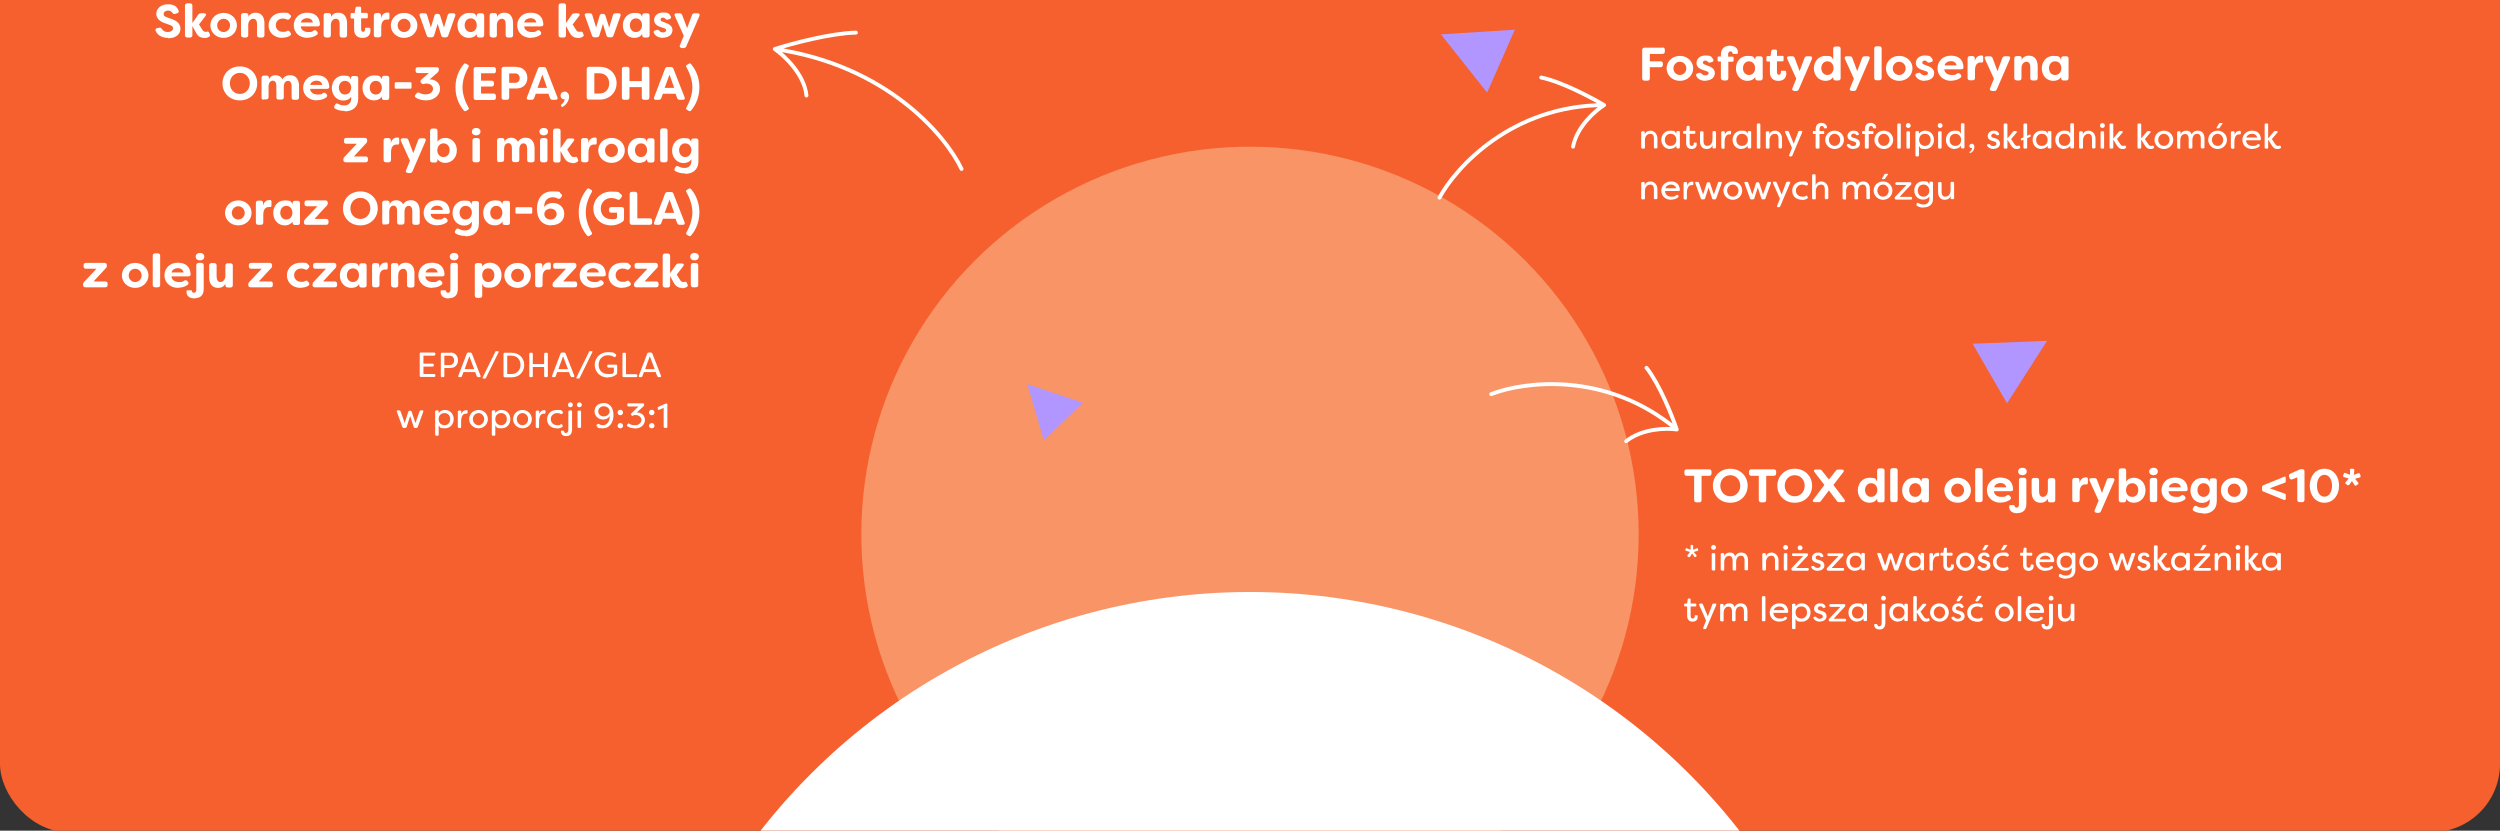
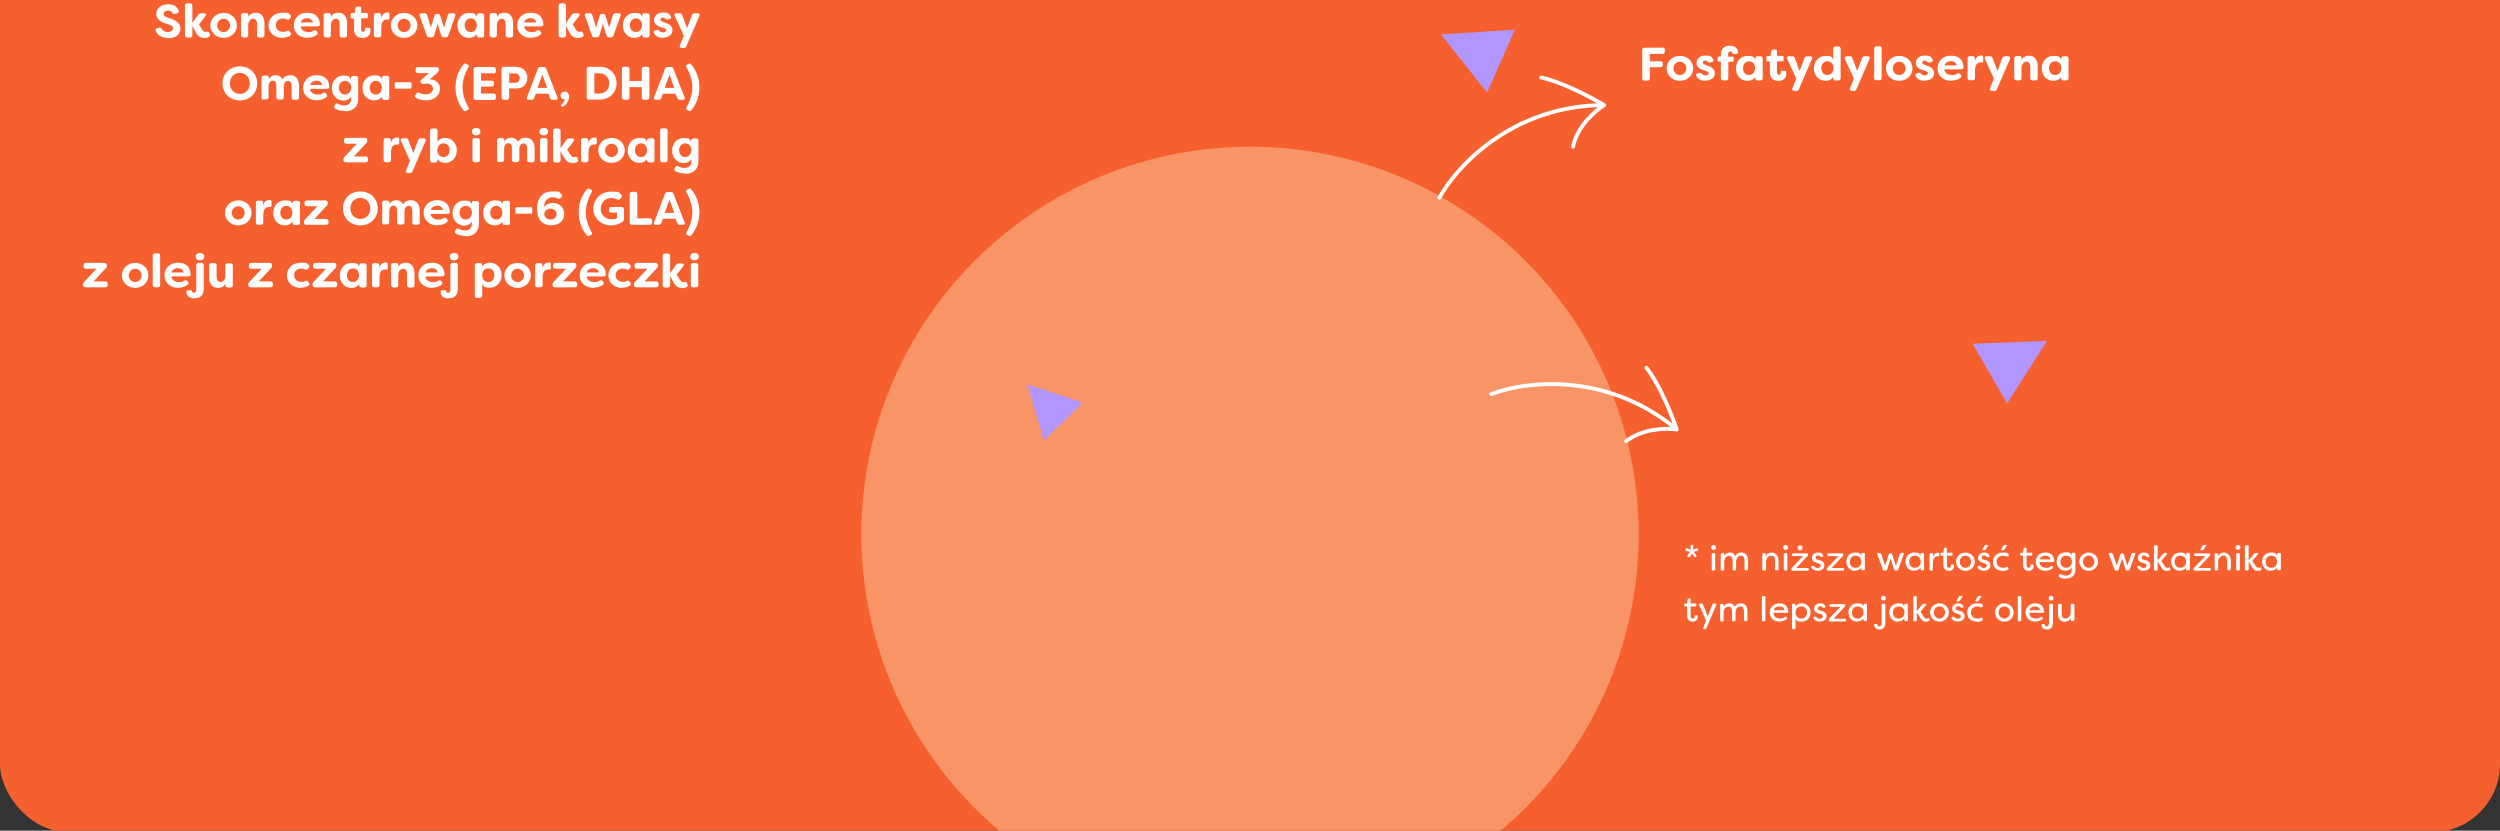
<svg xmlns="http://www.w3.org/2000/svg" id="Warstwa_1" version="1.1" viewBox="0 0 1280 425.3">
  <rect x="0" y="0" width="1280" height="425.3" fill="#333333" stroke="none" />
  <defs>
    <style>
      .st0 {
        fill: #fff;
      }

      .st1 {
        fill: #f6602e;
      }

      .st2, .st3 {
        fill: none;
      }

      .st3 {
        stroke: #fff;
        stroke-linecap: round;
        stroke-linejoin: round;
        stroke-width: 2px;
      }

      .st4 {
        fill: #f89465;
      }

      .st5 {
        fill: #b296ff;
      }

      .st6 {
        clip-path: url(#clippath);
      }
    </style>
    <clipPath id="clippath">
      <rect class="st2" y="-155.9" width="1280" height="582" rx="35" ry="35" />
    </clipPath>
  </defs>
  <g class="st6">
    <g>
      <rect class="st1" y="-155.9" width="1280" height="582" rx="35" ry="35" />
      <ellipse class="st4" cx="640" cy="273.6" rx="199" ry="198.5" />
-       <circle class="st0" cx="640" cy="621.1" r="318" />
    </g>
  </g>
  <path class="st0" d="M86,19.4c-3.1,0-5.4-1.4-6.3-3.6-.3-.7,0-1.2.8-1.4l1-.2c.7-.2,1,.1,1.4.7.6.9,1.6,1.5,3,1.5s2.7-.7,2.7-1.8-.6-1.5-1.9-1.9l-2.2-.8c-2-.6-4.4-2.1-4.5-4.7,0-3.1,2.7-5,6-5s4.5,1.2,5.4,3.1c.4.7,0,1.2-.7,1.5l-1,.3c-.7.2-1.1,0-1.5-.6-.4-.7-1.2-1.1-2.2-1.1s-2.2.6-2.2,1.7.3,1.2,1.8,1.8l2.2.8c3.3,1.1,4.5,2.8,4.6,4.9,0,3.3-2.8,5-6.4,5ZM104.5,19.4c-2.2,0-3.4-1.2-4.3-2.9l-1.7-3.2v4.7c0,.7-.4,1.2-1.2,1.2h-1.4c-.7,0-1.2-.4-1.2-1.2V2.9c0-.7.4-1.2,1.2-1.2h1.4c.7,0,1.2.4,1.2,1.2v8.9l3-4.3c.4-.5.8-.7,1.4-.7h1.6c1,0,1.3.6.7,1.4l-3.3,4.3,1.6,2.6c.6.9,1,1.2,1.8,1.2s.4,0,.7-.1c.5-.1.8,0,1,.4l.5,1.1c.2.4,0,.9-.6,1.2-.9.5-1.8.6-2.4.6ZM114.5,19.4c-3.9,0-6.8-2.9-6.8-6.4s2.9-6.4,6.8-6.4,6.8,2.9,6.8,6.4-2.9,6.4-6.8,6.4ZM114.5,16.4c1.8,0,3.3-1.5,3.3-3.4s-1.5-3.4-3.3-3.4-3.3,1.5-3.3,3.4,1.4,3.4,3.3,3.4ZM124.6,19.1c-.7,0-1.2-.4-1.2-1.2V7.9c0-.7.4-1.2,1.2-1.2h1.4c.7,0,1.2.4,1.2,1.2v.8c.6-1.4,1.9-2.2,3.7-2.2,3.3,0,4.5,2.6,4.5,5.5v6c0,.7-.4,1.2-1.2,1.2h-1.4c-.7,0-1.2-.4-1.2-1.2v-5.7c0-1.7-.7-2.7-1.9-2.7s-2.6,1-2.6,3.3v5.1c0,.7-.4,1.2-1.2,1.2h-1.4ZM144.6,19.4c-4.3,0-7.1-2.8-7.1-6.4s2.8-6.5,7.1-6.5,2.6.3,3.9,1c.6.4.7,1,.2,1.6l-.4.5c-.5.6-.9.6-1.6.3-.8-.4-1.6-.4-1.9-.4-2.1,0-3.6,1.4-3.6,3.4s1.5,3.4,3.6,3.4,1.1,0,1.9-.4c.7-.3,1.2-.3,1.6.3l.4.5c.5.6.4,1.3-.4,1.7-1.2.7-2.6.9-3.7.9ZM157.5,19.4c-4.4,0-7.1-2.9-7.1-6.4s2.6-6.5,6.8-6.5,6.4,2.1,6.6,6c0,.7-.5,1-1.2,1h-8.6c0,1.5,1.4,2.9,3.8,2.9s1.8-.2,2.7-.7c.6-.4,1.2-.3,1.6.2l.3.3c.5.6.4,1.2-.2,1.7-1.4,1-3.1,1.4-4.7,1.4ZM154,11.5h6.2c-.3-1.7-1.8-2.2-3-2.2s-2.8.6-3.2,2.2ZM166.9,19.1c-.7,0-1.2-.4-1.2-1.2V7.9c0-.7.4-1.2,1.2-1.2h1.4c.7,0,1.2.4,1.2,1.2v.8c.6-1.4,1.9-2.2,3.7-2.2,3.3,0,4.5,2.6,4.5,5.5v6c0,.7-.4,1.2-1.2,1.2h-1.4c-.7,0-1.2-.4-1.2-1.2v-5.7c0-1.7-.7-2.7-1.9-2.7s-2.6,1-2.6,3.3v5.1c0,.7-.4,1.2-1.2,1.2h-1.4ZM185.6,19.4c-2.1,0-4.3-1-4.3-4.4v-5.5h-1.2c-.4,0-.6-.2-.6-.6v-1.6c0-.4.2-.6.6-.6h1.5l.4-2.5c0-.5.4-.8.9-.8h1.2c.6,0,.8.3.8.8v2.4h2.8c.4,0,.6.2.6.6v1.6c0,.4-.2.6-.6.6h-2.8v5.6c0,.9.5,1.3,1,1.3s1-.5,1-1.1,0-.3,0-.4c0-.4,0-.6.5-.6h1.5c.3,0,.6.1.7.5,0,.4.1.7.1.9,0,2.7-1.9,3.8-4.1,3.8ZM192.6,19.1c-.7,0-1.2-.4-1.2-1.2V7.9c0-.7.4-1.2,1.2-1.2h1.3c.7,0,1.2.4,1.2,1.2v1.5c.4-2.3,2.1-3,3.2-3h.4c.6,0,.7.5.7,1v1.7c0,.7-.3,1-.8.9-.2,0-.4,0-.6,0-1.4,0-2.8.9-2.8,4v3.9c0,.7-.4,1.2-1.2,1.2h-1.4ZM206.9,19.4c-3.9,0-6.8-2.9-6.8-6.4s2.9-6.4,6.8-6.4,6.8,2.9,6.8,6.4-2.9,6.4-6.8,6.4ZM206.9,16.4c1.8,0,3.3-1.5,3.3-3.4s-1.5-3.4-3.3-3.4-3.3,1.5-3.3,3.4,1.4,3.4,3.3,3.4ZM219.8,19.1c-.7,0-1.1-.3-1.3-.9l-3.6-10.1c-.3-.8,0-1.3.9-1.3h1.6c.7,0,1.1.3,1.3,1l1.9,6.3,1.8-6c.2-.7.6-1,1.3-1h.4c.7,0,1.1.3,1.3,1l1.9,6,1.9-6.3c.2-.7.6-1,1.3-1h1.6c.9,0,1.2.5,1,1.3l-3.6,10.1c-.2.6-.6.9-1.3.9h-1c-.7,0-1.1-.3-1.3-1l-1.8-5.9-1.8,5.9c-.2.6-.6,1-1.3,1h-1ZM240.1,19.4c-3.5,0-5.9-2.8-5.9-6.4s2.5-6.4,5.9-6.4,3.1.6,4,2v-.6c0-.7.4-1.2,1.2-1.2h1.4c.7,0,1.2.4,1.2,1.2v10c0,.7-.4,1.2-1.2,1.2h-1.4c-.7,0-1.2-.4-1.2-1.2v-.6c-.9,1.4-2.3,2-4,2ZM241,16.4c1.9,0,3.1-1.5,3.1-3.5s-1.2-3.5-3.1-3.5-3.1,1.6-3.1,3.5,1.1,3.5,3.1,3.5ZM251.9,19.1c-.7,0-1.2-.4-1.2-1.2V7.9c0-.7.4-1.2,1.2-1.2h1.4c.7,0,1.2.4,1.2,1.2v.8c.6-1.4,1.9-2.2,3.7-2.2,3.3,0,4.5,2.6,4.5,5.5v6c0,.7-.4,1.2-1.2,1.2h-1.4c-.7,0-1.2-.4-1.2-1.2v-5.7c0-1.7-.7-2.7-1.9-2.7s-2.6,1-2.6,3.3v5.1c0,.7-.4,1.2-1.2,1.2h-1.4ZM271.9,19.4c-4.4,0-7.1-2.9-7.1-6.4s2.6-6.5,6.8-6.5,6.4,2.1,6.6,6c0,.7-.5,1-1.2,1h-8.6c0,1.5,1.4,2.9,3.8,2.9s1.8-.2,2.7-.7c.6-.4,1.2-.3,1.6.2l.3.3c.5.6.4,1.2-.2,1.7-1.4,1-3.1,1.4-4.7,1.4ZM268.4,11.5h6.2c-.3-1.7-1.8-2.2-3-2.2s-2.8.6-3.2,2.2ZM295.8,19.4c-2.2,0-3.4-1.2-4.3-2.9l-1.7-3.2v4.7c0,.7-.4,1.2-1.2,1.2h-1.4c-.7,0-1.2-.4-1.2-1.2V2.9c0-.7.4-1.2,1.2-1.2h1.4c.7,0,1.2.4,1.2,1.2v8.9l3-4.3c.4-.5.8-.7,1.4-.7h1.6c1,0,1.3.6.7,1.4l-3.3,4.3,1.6,2.6c.6.9,1,1.2,1.8,1.2s.4,0,.7-.1c.5-.1.8,0,1,.4l.5,1.1c.2.4,0,.9-.6,1.2-.9.5-1.8.6-2.4.6ZM304.4,19.1c-.7,0-1.1-.3-1.3-.9l-3.6-10.1c-.3-.8,0-1.3.9-1.3h1.6c.7,0,1.1.3,1.3,1l1.9,6.3,1.8-6c.2-.7.6-1,1.3-1h.4c.7,0,1.1.3,1.3,1l1.9,6,1.9-6.3c.2-.7.6-1,1.3-1h1.6c.9,0,1.2.5,1,1.3l-3.6,10.1c-.2.6-.6.9-1.3.9h-1c-.7,0-1.1-.3-1.3-1l-1.8-5.9-1.8,5.9c-.2.6-.6,1-1.3,1h-1ZM324.8,19.4c-3.5,0-5.9-2.8-5.9-6.4s2.5-6.4,5.9-6.4,3.1.6,4,2v-.6c0-.7.4-1.2,1.2-1.2h1.4c.7,0,1.2.4,1.2,1.2v10c0,.7-.4,1.2-1.2,1.2h-1.4c-.7,0-1.2-.4-1.2-1.2v-.6c-.9,1.4-2.3,2-4,2ZM325.6,16.4c1.9,0,3.1-1.5,3.1-3.5s-1.2-3.5-3.1-3.5-3.1,1.6-3.1,3.5,1.1,3.5,3.1,3.5ZM339.6,19.4c-2.2,0-4-.8-4.8-2.5-.4-.7,0-1.2.8-1.4l.7-.2c.6-.2.9.1,1.4.6.4.5,1.1.7,1.8.7s1.6-.4,1.6-1.1-.4-.8-1.2-1.1l-1.5-.5c-1.3-.4-3.5-1.3-3.5-3.6s1.9-3.9,4.6-3.9,3,.5,3.9,1.9c.5.7.1,1.3-.7,1.5l-.7.2c-.6.2-1,0-1.4-.5-.3-.3-.8-.5-1.2-.5-.8,0-1.2.5-1.2,1.1s.5.8,1.1,1l1.5.6c2.5.8,3.5,2.2,3.5,3.7,0,2.6-2.3,3.9-5,3.9ZM349,24.5c-.9,0-1.2-.6-.9-1.3l2-4.9-4.6-10.1c-.4-.8,0-1.4.9-1.4h1.6c.7,0,1.1.3,1.3.9l2.5,6.7,2.5-6.7c.2-.6.7-.9,1.3-.9h1.6c.9,0,1.2.6.9,1.4l-6.7,15.5c-.3.6-.7.9-1.3.9h-1.2ZM122.8,51.4c-5.3,0-8.9-3.9-8.9-8.7s3.6-8.7,8.9-8.7,8.9,3.9,8.9,8.7-3.6,8.7-8.9,8.7ZM122.8,48.1c3,0,5.1-2.4,5.1-5.4s-2.1-5.4-5.1-5.4-5.1,2.4-5.1,5.4,2.1,5.4,5.1,5.4ZM135.1,51.1c-.7,0-1.2-.4-1.2-1.2v-10c0-.7.4-1.2,1.2-1.2h1.4c.7,0,1.2.4,1.2,1.2v.8c.5-1.4,1.8-2.2,3.3-2.2s2.8.6,3.6,2.1c1.2-1.8,2.6-2.1,4-2.1,3.2,0,4.5,2.6,4.5,5.5v5.9c0,.7-.4,1.2-1.2,1.2h-1.4c-.7,0-1.2-.4-1.2-1.2v-5.8c0-1.7-.7-2.7-1.8-2.7s-2.2.8-2.2,3.1v5.3c0,.7-.4,1.2-1.2,1.2h-1.4c-.7,0-1.2-.4-1.2-1.2v-5.8c0-1.7-.6-2.7-1.8-2.7s-2.2.9-2.2,3.2v5.2c0,.7-.4,1.2-1.2,1.2h-1.4ZM162.3,51.4c-4.4,0-7.1-2.9-7.1-6.4s2.6-6.5,6.8-6.5,6.4,2.1,6.6,6c0,.7-.5,1-1.2,1h-8.6c0,1.5,1.4,2.9,3.8,2.9s1.8-.2,2.7-.7c.6-.4,1.2-.3,1.6.2l.3.3c.5.6.4,1.2-.2,1.7-1.4,1-3.1,1.4-4.7,1.4ZM158.8,43.5h6.2c-.3-1.7-1.8-2.2-3-2.2s-2.8.6-3.2,2.2ZM176.5,56.8c-1.9,0-3.5-.4-4.8-1.1-.6-.3-.8-.9-.4-1.6l.3-.5c.4-.7.9-.8,1.6-.4.9.5,1.9.8,3,.8,2.1,0,3.6-1.1,3.6-3.6v-.9c-.9,1.4-2.4,2-4,2-3.5,0-5.9-2.9-5.9-6.4s2.4-6.4,5.9-6.4,3,.6,3.9,2v-.7c0-.7.4-1.1,1.2-1.1h1.3c.7,0,1.2.4,1.2,1.2v10.3c0,4.7-3.1,6.6-6.8,6.6ZM176.6,48.4c1.9,0,3.1-1.5,3.2-3.5,0-2-1.3-3.5-3.2-3.5s-3.1,1.6-3.1,3.5,1.2,3.5,3.1,3.5ZM191.5,51.4c-3.5,0-5.9-2.8-5.9-6.4s2.5-6.4,5.9-6.4,3.1.6,4,2v-.6c0-.7.4-1.2,1.2-1.2h1.4c.7,0,1.2.4,1.2,1.2v10c0,.7-.4,1.2-1.2,1.2h-1.4c-.7,0-1.2-.4-1.2-1.2v-.6c-.9,1.4-2.3,2-4,2ZM192.4,48.4c1.9,0,3.1-1.5,3.1-3.5s-1.2-3.5-3.1-3.5-3.1,1.6-3.1,3.5,1.1,3.5,3.1,3.5ZM202.7,45.4c-.4,0-.6-.2-.6-.6v-2.1c0-.4.2-.6.6-.6h7.4c.4,0,.6.2.6.6v2.1c0,.4-.2.6-.6.6h-7.4ZM218.3,51.4c-2.1,0-4-.5-5.4-1.4-.6-.4-.6-.9-.2-1.5l.6-.7c.4-.5.9-.6,1.4-.3,1.3.7,2.2.8,3.3.8,2.5,0,3.7-1.5,3.7-2.9s-1.4-2.6-3.1-2.6-.9,0-1.4.2c-.6.2-1,0-1.4-.4l-.3-.3c-.4-.5-.3-1,.2-1.5l3.9-3.4h-5.7c-.7,0-1.1-.4-1.1-1.1v-.9c0-.6.4-1,1.1-1h9.8c.6,0,1,.4,1,1v.4c0,.5-.2.9-.6,1.3l-4.2,3.6c.3,0,.7,0,1,0,2.4.3,4.4,2,4.4,4.8s-2.5,5.9-7.2,5.9ZM238.6,56.8c-.4.2-.8.2-1.1-.2-1.6-1.8-4.3-5.8-4.3-11.9s2.7-10,4.3-11.9c.3-.4.7-.4,1.1-.2l1,.6c.5.3.6.6.3,1.1-1.2,2.1-3.1,6-3.1,10.4s1.9,8.3,3.1,10.4c.3.5.2.8-.3,1.1l-1,.6ZM252.7,37.5h-6.4v3.8h5.4c.7,0,1.2.4,1.2,1.2v.6c0,.7-.4,1.2-1.2,1.2h-5.4v3.6h6.4c.7,0,1.2.4,1.2,1.2v.9c0,.7-.4,1.2-1.2,1.2h-9c-.7,0-1.2-.4-1.2-1.2v-14.5c0-.7.4-1.2,1.2-1.2h9c.7,0,1.2.4,1.2,1.2v.9c0,.7-.4,1.2-1.2,1.2ZM264.4,34.3c3.6,0,5.6,2.6,5.6,5.6s-2,5.4-5.6,5.4h-3.7v4.6c0,.7-.4,1.2-1.2,1.2h-1.5c-.7,0-1.2-.4-1.2-1.2v-14.5c0-.7.4-1.2,1.2-1.2h6.3ZM263.9,42.4c1.3,0,2.2-1.1,2.2-2.4s-.9-2.4-2.2-2.4h-3.2v4.8h3.2ZM270.7,51.1c-.9,0-1.2-.5-.9-1.3l5.6-14.6c.2-.6.7-.9,1.3-.9h1.7c.7,0,1.1.3,1.3.9l5.7,14.6c.3.8,0,1.3-.9,1.3h-1.6c-.6,0-1.1-.3-1.3-.9l-.8-2.2h-6.5l-.8,2.2c-.2.6-.7.9-1.3.9h-1.5ZM275.1,45h5l-2.4-6.8-2.5,6.8ZM288.2,54.7c-.3.2-.6,0-.8-.2v-.2c-.3-.4-.2-.6,0-.8,1-.6,1.7-1.8,1.7-2.7-.1,0-.3,0-.4,0-1.1,0-1.7-1-1.7-1.8,0-1.1.7-2.1,2.2-2.1s2.2,1.6,2.2,2.4c0,2.3-1.5,4.5-3.4,5.4ZM301.6,51.1c-.7,0-1.2-.4-1.2-1.2v-14.5c0-.7.4-1.2,1.2-1.2h5.5c5.1,0,8.6,3.8,8.6,8.4s-3.5,8.4-8.6,8.4h-5.5ZM304.3,47.9h2.5c3.2,0,5.1-2.2,5.1-5.2s-1.9-5.2-5.1-5.2h-2.5v10.4ZM319.6,51.1c-.7,0-1.2-.4-1.2-1.2v-14.5c0-.7.4-1.2,1.2-1.2h1.5c.7,0,1.2.4,1.2,1.2v6.1h6.3v-6.1c0-.7.4-1.2,1.2-1.2h1.5c.7,0,1.2.4,1.2,1.2v14.5c0,.7-.4,1.2-1.2,1.2h-1.5c-.7,0-1.2-.4-1.2-1.2v-5.3h-6.3v5.3c0,.7-.4,1.2-1.2,1.2h-1.5ZM335.8,51.1c-.9,0-1.2-.5-.9-1.3l5.6-14.6c.2-.6.7-.9,1.3-.9h1.7c.7,0,1.1.3,1.3.9l5.7,14.6c.3.8,0,1.3-.9,1.3h-1.6c-.6,0-1.1-.3-1.3-.9l-.8-2.2h-6.5l-.8,2.2c-.2.6-.7.9-1.3.9h-1.5ZM340.2,45h5l-2.4-6.8-2.5,6.8ZM353.8,56.6c-.3.4-.7.4-1.1.2l-1-.6c-.4-.3-.5-.6-.3-1.1,1.2-2.1,3.1-6.1,3.1-10.4s-1.9-8.3-3.1-10.4c-.3-.4-.2-.8.3-1.1l1-.6c.4-.2.8-.2,1.1.2,1.6,1.9,4.3,5.9,4.3,11.9s-2.7,10.1-4.3,11.9ZM177,83.1c-.7,0-1.2-.4-1.2-1.2h0c0-.7.1-1.1.6-1.6l6.3-6.7h-5.4c-.7,0-1.2-.4-1.2-1.2v-.6c0-.7.4-1.2,1.2-1.2h9.5c.7,0,1.2.4,1.2,1.2v.2c0,.6-.1,1-.6,1.4l-6.2,6.7h6c.7,0,1.2.4,1.2,1.2v.6c0,.7-.4,1.2-1.2,1.2h-10.2ZM197.6,83.1c-.7,0-1.2-.4-1.2-1.2v-10c0-.7.4-1.2,1.2-1.2h1.3c.7,0,1.2.4,1.2,1.2v1.5c.4-2.3,2.1-3,3.2-3h.4c.6,0,.7.5.7,1v1.7c0,.7-.3,1-.8.9-.2,0-.4,0-.6,0-1.4,0-2.8.9-2.8,4v3.9c0,.7-.4,1.2-1.2,1.2h-1.4ZM208.8,88.5c-.9,0-1.2-.6-.9-1.3l2-4.9-4.6-10.1c-.4-.8,0-1.4.9-1.4h1.6c.7,0,1.1.3,1.3.9l2.5,6.7,2.5-6.7c.2-.6.7-.9,1.3-.9h1.6c.9,0,1.2.6.9,1.4l-6.7,15.5c-.3.6-.7.9-1.3.9h-1.2ZM227.9,83.4c-1.6,0-3-.6-3.9-2v.6c0,.7-.4,1.2-1.2,1.2h-1.4c-.7,0-1.2-.4-1.2-1.2v-15c0-.7.4-1.2,1.2-1.2h1.4c.7,0,1.2.4,1.2,1.2v5.6c.9-1.4,2.3-2,3.9-2,3.5,0,6,2.8,6,6.4s-2.5,6.4-6,6.4ZM227.1,80.4c1.9,0,3.1-1.5,3.1-3.5s-1.2-3.5-3.1-3.5-3.1,1.5-3.2,3.5c0,2,1.2,3.5,3.2,3.5ZM243.8,69.3c-1.4,0-2.2-.8-2.2-1.9s.8-1.9,2.2-1.9,2.2.8,2.2,1.9-.9,1.9-2.2,1.9ZM243.1,83.1c-.7,0-1.2-.4-1.2-1.2v-10c0-.7.4-1.2,1.2-1.2h1.4c.7,0,1.2.4,1.2,1.2v10c0,.7-.4,1.2-1.2,1.2h-1.4ZM255.7,83.1c-.7,0-1.2-.4-1.2-1.2v-10c0-.7.4-1.2,1.2-1.2h1.4c.7,0,1.2.4,1.2,1.2v.8c.5-1.4,1.8-2.2,3.3-2.2s2.8.6,3.6,2.1c1.2-1.8,2.6-2.1,4-2.1,3.2,0,4.5,2.6,4.5,5.5v5.9c0,.7-.4,1.2-1.2,1.2h-1.4c-.7,0-1.2-.4-1.2-1.2v-5.8c0-1.7-.7-2.7-1.8-2.7s-2.2.8-2.2,3.1v5.3c0,.7-.4,1.2-1.2,1.2h-1.4c-.7,0-1.2-.4-1.2-1.2v-5.8c0-1.7-.6-2.7-1.8-2.7s-2.2.9-2.2,3.2v5.2c0,.7-.4,1.2-1.2,1.2h-1.4ZM278.4,69.3c-1.4,0-2.2-.8-2.2-1.9s.8-1.9,2.2-1.9,2.2.8,2.2,1.9-.9,1.9-2.2,1.9ZM277.7,83.1c-.7,0-1.2-.4-1.2-1.2v-10c0-.7.4-1.2,1.2-1.2h1.4c.7,0,1.2.4,1.2,1.2v10c0,.7-.4,1.2-1.2,1.2h-1.4ZM293,83.4c-2.2,0-3.4-1.2-4.3-2.9l-1.7-3.2v4.7c0,.7-.4,1.2-1.2,1.2h-1.4c-.7,0-1.2-.4-1.2-1.2v-15c0-.7.4-1.2,1.2-1.2h1.4c.7,0,1.2.4,1.2,1.2v8.9l3-4.3c.4-.5.8-.7,1.4-.7h1.6c1,0,1.3.6.7,1.4l-3.3,4.3,1.6,2.6c.6.9,1,1.2,1.8,1.2s.4,0,.7-.1c.5-.1.8,0,1,.4l.5,1.1c.2.4,0,.9-.6,1.2-.9.5-1.8.6-2.4.6ZM298.7,83.1c-.7,0-1.2-.4-1.2-1.2v-10c0-.7.4-1.2,1.2-1.2h1.3c.7,0,1.2.4,1.2,1.2v1.5c.4-2.3,2.1-3,3.2-3h.4c.6,0,.7.5.7,1v1.7c0,.7-.3,1-.8.9-.2,0-.4,0-.6,0-1.4,0-2.8.9-2.8,4v3.9c0,.7-.4,1.2-1.2,1.2h-1.4ZM313.1,83.4c-3.9,0-6.8-2.9-6.8-6.4s2.9-6.4,6.8-6.4,6.8,2.9,6.8,6.4-2.9,6.4-6.8,6.4ZM313.1,80.4c1.8,0,3.3-1.5,3.3-3.4s-1.5-3.4-3.3-3.4-3.3,1.5-3.3,3.4,1.4,3.4,3.3,3.4ZM327.3,83.4c-3.5,0-5.9-2.8-5.9-6.4s2.5-6.4,5.9-6.4,3.1.6,4,2v-.6c0-.7.4-1.2,1.2-1.2h1.4c.7,0,1.2.4,1.2,1.2v10c0,.7-.4,1.2-1.2,1.2h-1.4c-.7,0-1.2-.4-1.2-1.2v-.6c-.9,1.4-2.3,2-4,2ZM328.2,80.4c1.9,0,3.1-1.5,3.1-3.5s-1.2-3.5-3.1-3.5-3.1,1.6-3.1,3.5,1.1,3.5,3.1,3.5ZM339.2,83.1c-.7,0-1.2-.4-1.2-1.2v-15c0-.7.4-1.2,1.2-1.2h1.4c.7,0,1.2.4,1.2,1.2v15c0,.7-.4,1.2-1.2,1.2h-1.4ZM350.7,88.8c-1.9,0-3.5-.4-4.8-1.1-.6-.3-.8-.9-.4-1.6l.3-.5c.4-.7.9-.8,1.6-.4.9.5,1.9.8,3,.8,2.1,0,3.6-1.1,3.6-3.6v-.9c-.9,1.4-2.4,2-4,2-3.5,0-5.9-2.9-5.9-6.4s2.4-6.4,5.9-6.4,3,.6,3.9,2v-.7c0-.7.4-1.1,1.2-1.1h1.3c.7,0,1.2.4,1.2,1.2v10.3c0,4.7-3.1,6.6-6.8,6.6ZM350.8,80.4c1.9,0,3.1-1.5,3.2-3.5,0-2-1.3-3.5-3.2-3.5s-3.1,1.6-3.1,3.5,1.2,3.5,3.1,3.5ZM122,115.4c-3.9,0-6.8-2.9-6.8-6.4s2.9-6.4,6.8-6.4,6.8,2.9,6.8,6.4-2.9,6.4-6.8,6.4ZM122,112.4c1.8,0,3.3-1.5,3.3-3.4s-1.5-3.4-3.3-3.4-3.3,1.5-3.3,3.4,1.4,3.4,3.3,3.4ZM132.2,115.1c-.7,0-1.2-.4-1.2-1.2v-10c0-.7.4-1.2,1.2-1.2h1.3c.7,0,1.2.4,1.2,1.2v1.5c.4-2.3,2.1-3,3.2-3h.4c.6,0,.7.5.7,1v1.7c0,.7-.3,1-.8.9-.2,0-.4,0-.6,0-1.4,0-2.8.9-2.8,4v3.9c0,.7-.4,1.2-1.2,1.2h-1.4ZM145.8,115.4c-3.5,0-5.9-2.8-5.9-6.4s2.5-6.4,5.9-6.4,3.1.6,4,2v-.6c0-.7.4-1.2,1.2-1.2h1.4c.7,0,1.2.4,1.2,1.2v10c0,.7-.4,1.2-1.2,1.2h-1.4c-.7,0-1.2-.4-1.2-1.2v-.6c-.9,1.4-2.3,2-4,2ZM146.6,112.4c1.9,0,3.1-1.5,3.1-3.5s-1.2-3.5-3.1-3.5-3.1,1.6-3.1,3.5,1.1,3.5,3.1,3.5ZM156.8,115.1c-.7,0-1.2-.4-1.2-1.2h0c0-.7.1-1.1.6-1.6l6.3-6.7h-5.4c-.7,0-1.2-.4-1.2-1.2v-.6c0-.7.4-1.2,1.2-1.2h9.5c.7,0,1.2.4,1.2,1.2v.2c0,.6-.1,1-.6,1.4l-6.2,6.7h6c.7,0,1.2.4,1.2,1.2v.6c0,.7-.4,1.2-1.2,1.2h-10.2ZM184.5,115.4c-5.3,0-8.9-3.9-8.9-8.7s3.6-8.7,8.9-8.7,8.9,3.9,8.9,8.7-3.6,8.7-8.9,8.7ZM184.5,112.1c3,0,5.1-2.4,5.1-5.4s-2.1-5.4-5.1-5.4-5.1,2.4-5.1,5.4,2.1,5.4,5.1,5.4ZM196.9,115.1c-.7,0-1.2-.4-1.2-1.2v-10c0-.7.4-1.2,1.2-1.2h1.4c.7,0,1.2.4,1.2,1.2v.8c.5-1.4,1.8-2.2,3.3-2.2s2.8.6,3.6,2.1c1.2-1.8,2.6-2.1,4-2.1,3.2,0,4.5,2.6,4.5,5.5v5.9c0,.7-.4,1.2-1.2,1.2h-1.4c-.7,0-1.2-.4-1.2-1.2v-5.8c0-1.7-.7-2.7-1.8-2.7s-2.2.8-2.2,3.1v5.3c0,.7-.4,1.2-1.2,1.2h-1.4c-.7,0-1.2-.4-1.2-1.2v-5.8c0-1.7-.6-2.7-1.8-2.7s-2.2.9-2.2,3.2v5.2c0,.7-.4,1.2-1.2,1.2h-1.4ZM224,115.4c-4.4,0-7.1-2.9-7.1-6.4s2.6-6.5,6.8-6.5,6.4,2.1,6.6,6c0,.7-.5,1-1.2,1h-8.6c0,1.5,1.4,2.9,3.8,2.9s1.8-.2,2.7-.7c.6-.4,1.2-.3,1.6.2l.3.3c.5.6.4,1.2-.2,1.7-1.4,1-3.1,1.4-4.7,1.4ZM220.6,107.5h6.2c-.3-1.7-1.8-2.2-3-2.2s-2.8.6-3.2,2.2ZM238.3,120.8c-1.9,0-3.5-.4-4.8-1.1-.6-.3-.8-.9-.4-1.6l.3-.5c.4-.7.9-.8,1.6-.4.9.5,1.9.8,3,.8,2.1,0,3.6-1.1,3.6-3.6v-.9c-.9,1.4-2.4,2-4,2-3.5,0-5.9-2.9-5.9-6.4s2.4-6.4,5.9-6.4,3,.6,3.9,2v-.7c0-.7.4-1.1,1.2-1.1h1.3c.7,0,1.2.4,1.2,1.2v10.3c0,4.7-3.1,6.6-6.8,6.6ZM238.4,112.4c1.9,0,3.1-1.5,3.2-3.5,0-2-1.3-3.5-3.2-3.5s-3.1,1.6-3.1,3.5,1.2,3.5,3.1,3.5ZM253.3,115.4c-3.5,0-5.9-2.8-5.9-6.4s2.5-6.4,5.9-6.4,3.1.6,4,2v-.6c0-.7.4-1.2,1.2-1.2h1.4c.7,0,1.2.4,1.2,1.2v10c0,.7-.4,1.2-1.2,1.2h-1.4c-.7,0-1.2-.4-1.2-1.2v-.6c-.9,1.4-2.3,2-4,2ZM254.1,112.4c1.9,0,3.1-1.5,3.1-3.5s-1.2-3.5-3.1-3.5-3.1,1.6-3.1,3.5,1.1,3.5,3.1,3.5ZM264.5,109.4c-.4,0-.6-.2-.6-.6v-2.1c0-.4.2-.6.6-.6h7.4c.4,0,.6.2.6.6v2.1c0,.4-.2.6-.6.6h-7.4ZM282.2,115.4c-4.6,0-7.3-3.4-7.3-8.4s2.5-9,7.8-9,3.3.4,4.6,1.3c.6.4.6,1.1.1,1.6l-.4.5c-.5.5-1,.5-1.6.2-.6-.4-1.5-.6-2.4-.6-2.7,0-4.4,1.8-4.4,5,1-1.4,2.8-2.1,4.4-2.1,3.2,0,5.9,2.1,5.9,5.6s-2.6,5.8-6.6,5.8ZM281.9,112.4c1.8,0,3.1-1.2,3.1-2.8s-1.4-2.8-3.1-2.8-3.2,1.2-3.2,2.8,1.3,2.8,3.2,2.8ZM301.7,120.8c-.4.2-.8.2-1.1-.2-1.6-1.8-4.3-5.8-4.3-11.9s2.7-10,4.3-11.9c.3-.4.7-.4,1.1-.2l1,.6c.5.3.6.6.3,1.1-1.2,2.1-3.1,6-3.1,10.4s1.9,8.3,3.1,10.4c.3.5.2.8-.3,1.1l-1,.6ZM312.9,115.4c-5.4,0-9.1-3.9-9.1-8.6s3.8-8.7,9-8.7,3.6.4,5.1,1.3c.6.4.7,1,.3,1.6l-.6.8c-.4.6-.9.6-1.6.3-1.3-.6-2.2-.7-3.2-.7-3,0-5.2,2.4-5.2,5.4s1.9,5.4,5.4,5.4,2.1-.2,2.9-.7v-2.6h-2.9c-.7,0-1.2-.4-1.2-1.2v-.5c0-.7.4-1.2,1.2-1.2h5.3c.7,0,1.2.4,1.2,1.2v4.8c0,.6-.2,1.1-.7,1.5-1.8,1.3-3.8,1.9-5.8,1.9ZM323.6,115.1c-.7,0-1.2-.4-1.2-1.2v-14.5c0-.7.4-1.2,1.2-1.2h1.5c.7,0,1.2.4,1.2,1.2v12.4h6.4c.7,0,1.2.4,1.2,1.2v.9c0,.7-.4,1.2-1.2,1.2h-9.1ZM335.8,115.1c-.9,0-1.2-.5-.9-1.3l5.6-14.6c.2-.6.7-.9,1.3-.9h1.7c.7,0,1.1.3,1.3.9l5.7,14.6c.3.8,0,1.3-.9,1.3h-1.6c-.6,0-1.1-.3-1.3-.9l-.8-2.2h-6.5l-.8,2.2c-.2.6-.7.9-1.3.9h-1.5ZM340.2,109h5l-2.4-6.8-2.5,6.8ZM353.8,120.6c-.3.4-.7.4-1.1.2l-1-.6c-.4-.3-.5-.6-.3-1.1,1.2-2.1,3.1-6.1,3.1-10.4s-1.9-8.3-3.1-10.4c-.3-.4-.2-.8.3-1.1l1-.6c.4-.2.8-.2,1.1.2,1.6,1.9,4.3,5.9,4.3,11.9s-2.7,10.1-4.3,11.9ZM43.7,147.1c-.7,0-1.2-.4-1.2-1.2h0c0-.7.1-1.1.6-1.6l6.3-6.7h-5.4c-.7,0-1.2-.4-1.2-1.2v-.6c0-.7.4-1.2,1.2-1.2h9.5c.7,0,1.2.4,1.2,1.2v.2c0,.6-.1,1-.6,1.4l-6.2,6.7h6c.7,0,1.2.4,1.2,1.2v.6c0,.7-.4,1.2-1.2,1.2h-10.2ZM69.2,147.4c-3.9,0-6.8-2.9-6.8-6.4s2.9-6.4,6.8-6.4,6.8,2.9,6.8,6.4-2.9,6.4-6.8,6.4ZM69.2,144.4c1.8,0,3.3-1.5,3.3-3.4s-1.5-3.4-3.3-3.4-3.3,1.5-3.3,3.4,1.4,3.4,3.3,3.4ZM79.4,147.1c-.7,0-1.2-.4-1.2-1.2v-15c0-.7.4-1.2,1.2-1.2h1.4c.7,0,1.2.4,1.2,1.2v15c0,.7-.4,1.2-1.2,1.2h-1.4ZM91.3,147.4c-4.4,0-7.1-2.9-7.1-6.4s2.6-6.5,6.8-6.5,6.4,2.1,6.6,6c0,.7-.5,1-1.2,1h-8.6c0,1.5,1.4,2.9,3.8,2.9s1.8-.2,2.7-.7c.6-.4,1.2-.3,1.6.2l.3.3c.5.6.4,1.2-.2,1.7-1.4,1-3.1,1.4-4.7,1.4ZM87.8,139.5h6.2c-.3-1.7-1.8-2.2-3-2.2s-2.8.6-3.2,2.2ZM102.4,133.3c-1.4,0-2.2-.8-2.2-1.9s.8-1.9,2.2-1.9,2.2.8,2.2,1.9-.9,1.9-2.2,1.9ZM99.6,152.8c-2.2,0-4.1-1-4.1-3.3s0-.3,0-.4c0-.3.3-.5.6-.5h1.7c.3,0,.5.2.5.4h0c0,.6.4.9,1,.9s1.2-.5,1.2-1.4v-12.7c0-.7.4-1.2,1.2-1.2h1.4c.7,0,1.2.4,1.2,1.2v12.2c0,3.8-2.5,4.7-4.6,4.7ZM111.6,147.4c-3.3,0-4.5-2.6-4.5-5.5v-6c0-.7.4-1.2,1.2-1.2h1.4c.7,0,1.2.4,1.2,1.2v5.7c0,1.7.7,2.8,1.9,2.8s2.6-1,2.6-3.3v-5.1c0-.7.4-1.2,1.2-1.2h1.4c.7,0,1.2.4,1.2,1.2v10c0,.7-.4,1.2-1.2,1.2h-1.4c-.7,0-1.2-.4-1.2-1.2v-.8c-.6,1.4-1.9,2.2-3.8,2.2ZM128.3,147.1c-.7,0-1.2-.4-1.2-1.2h0c0-.7.1-1.1.6-1.6l6.3-6.7h-5.4c-.7,0-1.2-.4-1.2-1.2v-.6c0-.7.4-1.2,1.2-1.2h9.5c.7,0,1.2.4,1.2,1.2v.2c0,.6-.1,1-.6,1.4l-6.2,6.7h6c.7,0,1.2.4,1.2,1.2v.6c0,.7-.4,1.2-1.2,1.2h-10.2ZM154,147.4c-4.3,0-7.1-2.8-7.1-6.4s2.8-6.5,7.1-6.5,2.6.3,3.9,1c.6.4.7,1,.2,1.6l-.4.5c-.5.6-.9.6-1.6.3-.8-.4-1.6-.4-1.9-.4-2.1,0-3.6,1.4-3.6,3.4s1.5,3.4,3.6,3.4,1.1,0,1.9-.4c.7-.3,1.2-.3,1.6.3l.4.5c.5.6.4,1.3-.4,1.7-1.2.7-2.6.9-3.7.9ZM161.2,147.1c-.7,0-1.2-.4-1.2-1.2h0c0-.7.1-1.1.6-1.6l6.3-6.7h-5.4c-.7,0-1.2-.4-1.2-1.2v-.6c0-.7.4-1.2,1.2-1.2h9.5c.7,0,1.2.4,1.2,1.2v.2c0,.6-.1,1-.6,1.4l-6.2,6.7h6c.7,0,1.2.4,1.2,1.2v.6c0,.7-.4,1.2-1.2,1.2h-10.2ZM179.9,147.4c-3.5,0-5.9-2.8-5.9-6.4s2.5-6.4,5.9-6.4,3.1.6,4,2v-.6c0-.7.4-1.2,1.2-1.2h1.4c.7,0,1.2.4,1.2,1.2v10c0,.7-.4,1.2-1.2,1.2h-1.4c-.7,0-1.2-.4-1.2-1.2v-.6c-.9,1.4-2.3,2-4,2ZM180.7,144.4c1.9,0,3.1-1.5,3.1-3.5s-1.2-3.5-3.1-3.5-3.1,1.6-3.1,3.5,1.1,3.5,3.1,3.5ZM191.7,147.1c-.7,0-1.2-.4-1.2-1.2v-10c0-.7.4-1.2,1.2-1.2h1.3c.7,0,1.2.4,1.2,1.2v1.5c.4-2.3,2.1-3,3.2-3h.4c.6,0,.7.5.7,1v1.7c0,.7-.3,1-.8.9-.2,0-.4,0-.6,0-1.4,0-2.8.9-2.8,4v3.9c0,.7-.4,1.2-1.2,1.2h-1.4ZM201.4,147.1c-.7,0-1.2-.4-1.2-1.2v-10c0-.7.4-1.2,1.2-1.2h1.4c.7,0,1.2.4,1.2,1.2v.8c.6-1.4,1.9-2.2,3.7-2.2,3.3,0,4.5,2.6,4.5,5.5v6c0,.7-.4,1.2-1.2,1.2h-1.4c-.7,0-1.2-.4-1.2-1.2v-5.7c0-1.7-.7-2.7-1.9-2.7s-2.6,1-2.6,3.3v5.1c0,.7-.4,1.2-1.2,1.2h-1.4ZM221.3,147.4c-4.4,0-7.1-2.9-7.1-6.4s2.6-6.5,6.8-6.5,6.4,2.1,6.6,6c0,.7-.5,1-1.2,1h-8.6c0,1.5,1.4,2.9,3.8,2.9s1.8-.2,2.7-.7c.6-.4,1.2-.3,1.6.2l.3.3c.5.6.4,1.2-.2,1.7-1.4,1-3.1,1.4-4.7,1.4ZM217.9,139.5h6.2c-.3-1.7-1.8-2.2-3-2.2s-2.8.6-3.2,2.2ZM232.5,133.3c-1.4,0-2.2-.8-2.2-1.9s.8-1.9,2.2-1.9,2.2.8,2.2,1.9-.9,1.9-2.2,1.9ZM229.7,152.8c-2.2,0-4.1-1-4.1-3.3s0-.3,0-.4c0-.3.3-.5.6-.5h1.7c.3,0,.5.2.5.4h0c0,.6.4.9,1,.9s1.2-.5,1.2-1.4v-12.7c0-.7.4-1.2,1.2-1.2h1.4c.7,0,1.2.4,1.2,1.2v12.2c0,3.8-2.5,4.7-4.6,4.7ZM244.3,152.5c-.7,0-1.2-.4-1.2-1.2v-15.4c0-.7.4-1.2,1.2-1.2h1.4c.7,0,1.2.4,1.2,1.2v.6c.9-1.4,2.3-2,4-2,3.5,0,5.9,2.8,5.9,6.4s-2.5,6.4-5.9,6.4-3.1-.6-4-2v6c0,.7-.4,1.2-1.2,1.2h-1.4ZM250,144.4c1.9,0,3.1-1.5,3.1-3.5s-1.1-3.5-3.1-3.5-3.1,1.5-3.1,3.5,1.2,3.5,3.1,3.5ZM265,147.4c-3.9,0-6.8-2.9-6.8-6.4s2.9-6.4,6.8-6.4,6.8,2.9,6.8,6.4-2.9,6.4-6.8,6.4ZM265,144.4c1.8,0,3.3-1.5,3.3-3.4s-1.5-3.4-3.3-3.4-3.3,1.5-3.3,3.4,1.4,3.4,3.3,3.4ZM275.2,147.1c-.7,0-1.2-.4-1.2-1.2v-10c0-.7.4-1.2,1.2-1.2h1.3c.7,0,1.2.4,1.2,1.2v1.5c.4-2.3,2.1-3,3.2-3h.4c.6,0,.7.5.7,1v1.7c0,.7-.3,1-.8.9-.2,0-.4,0-.6,0-1.4,0-2.8.9-2.8,4v3.9c0,.7-.4,1.2-1.2,1.2h-1.4ZM284.1,147.1c-.7,0-1.2-.4-1.2-1.2h0c0-.7.1-1.1.6-1.6l6.3-6.7h-5.4c-.7,0-1.2-.4-1.2-1.2v-.6c0-.7.4-1.2,1.2-1.2h9.5c.7,0,1.2.4,1.2,1.2v.2c0,.6-.1,1-.6,1.4l-6.2,6.7h6c.7,0,1.2.4,1.2,1.2v.6c0,.7-.4,1.2-1.2,1.2h-10.2ZM303.9,147.4c-4.4,0-7.1-2.9-7.1-6.4s2.6-6.5,6.8-6.5,6.4,2.1,6.6,6c0,.7-.5,1-1.2,1h-8.6c0,1.5,1.4,2.9,3.8,2.9s1.8-.2,2.7-.7c.6-.4,1.2-.3,1.6.2l.3.3c.5.6.4,1.2-.2,1.7-1.4,1-3.1,1.4-4.7,1.4ZM300.4,139.5h6.2c-.3-1.7-1.8-2.2-3-2.2s-2.8.6-3.2,2.2ZM318.6,147.4c-4.3,0-7.1-2.8-7.1-6.4s2.8-6.5,7.1-6.5,2.6.3,3.9,1c.6.4.7,1,.2,1.6l-.4.5c-.5.6-.9.6-1.6.3-.8-.4-1.6-.4-1.9-.4-2.1,0-3.6,1.4-3.6,3.4s1.5,3.4,3.6,3.4,1.1,0,1.9-.4c.7-.3,1.2-.3,1.6.3l.4.5c.5.6.4,1.3-.4,1.7-1.2.7-2.6.9-3.7.9ZM325.8,147.1c-.7,0-1.2-.4-1.2-1.2h0c0-.7.1-1.1.6-1.6l6.3-6.7h-5.4c-.7,0-1.2-.4-1.2-1.2v-.6c0-.7.4-1.2,1.2-1.2h9.5c.7,0,1.2.4,1.2,1.2v.2c0,.6-.1,1-.6,1.4l-6.2,6.7h6c.7,0,1.2.4,1.2,1.2v.6c0,.7-.4,1.2-1.2,1.2h-10.2ZM349.1,147.4c-2.2,0-3.4-1.2-4.3-2.9l-1.7-3.2v4.7c0,.7-.4,1.2-1.2,1.2h-1.4c-.7,0-1.2-.4-1.2-1.2v-15c0-.7.4-1.2,1.2-1.2h1.4c.7,0,1.2.4,1.2,1.2v8.9l3-4.3c.4-.5.8-.7,1.4-.7h1.6c1,0,1.3.6.7,1.4l-3.3,4.3,1.6,2.6c.6.9,1,1.2,1.8,1.2s.4,0,.7-.1c.5-.1.8,0,1,.4l.5,1.1c.2.4,0,.9-.6,1.2-.9.5-1.8.6-2.4.6ZM355.6,133.3c-1.4,0-2.2-.8-2.2-1.9s.8-1.9,2.2-1.9,2.2.8,2.2,1.9-.9,1.9-2.2,1.9ZM354.9,147.1c-.7,0-1.2-.4-1.2-1.2v-10c0-.7.4-1.2,1.2-1.2h1.4c.7,0,1.2.4,1.2,1.2v10c0,.7-.4,1.2-1.2,1.2h-1.4Z" />
  <path class="st1" d="M935,328.6l.5,10.1,10.6,3.2-10.3,3,.5,10.1-6.9-8.3-10.3,3,6.1-8.1-6.9-8.3,10.6,3.2,6.1-8.1Z" />
-   <path class="st3" d="M492.3,86.5c-8-17-38.2-53-95.6-61.4M396.7,25.1c5,3.5,15.2,13.1,16.2,23.8M396.7,25.1c8.4-2.7,28.5-8.1,41.5-8.4" />
  <path class="st3" d="M737,101.2c8.5-15.7,37.2-47.2,84.3-47.4M821.3,53.8c-4.4,2.8-13.9,10.9-15.9,21.3M821.3,53.8c-6.4-3.8-21.8-12-32.2-14.1" />
  <path class="st3" d="M763.5,201.8c16.6-6.5,58.9-12.1,95,18.1M858.5,219.9c-5.2-.8-17.6-.6-25.9,6M858.5,219.9c-2.4-7.1-8.9-23.3-15.5-31.6" />
  <path class="st5" d="M737.7,17.6l37.9-2.4-14.2,32.2-23.7-29.9Z" />
  <path class="st5" d="M1048.1,174.5l-20.5,32-17.6-30.5,38.1-1.5Z" />
  <path class="st5" d="M526,196.7l28.4,9.5-19.9,19.3-8.5-28.8Z" />
-   <path class="st0" d="M222.3,182.1h-5.5v4.1h4.7c.4,0,.6.2.6.6v.2c0,.4-.2.7-.6.7h-4.7v3.8h5.5c.4,0,.6.2.6.6v.3c0,.4-.3.6-.6.6h-6.8c-.4,0-.6-.2-.6-.6v-11.3c0-.4.2-.6.6-.6h6.8c.4,0,.6.2.6.6v.3c0,.4-.3.6-.6.6ZM230.7,180.5c2.4,0,3.8,1.9,3.8,4s-1.4,3.9-3.8,3.9h-3.2v4.1c0,.4-.2.6-.6.6h-.6c-.4,0-.6-.2-.6-.6v-11.3c0-.4.2-.6.6-.6h4.4ZM230.3,186.9c1.4,0,2.2-1,2.2-2.4s-.9-2.4-2.2-2.4h-2.8v4.8h2.8ZM235.2,193.1c-.5,0-.7-.3-.5-.8l4.3-11.3c.1-.3.4-.5.8-.5h1c.4,0,.6.2.8.5l4.4,11.3c.2.5,0,.8-.5.8h-.6c-.4,0-.6-.2-.8-.5l-.8-2.1h-6l-.8,2.1c-.1.4-.4.5-.8.5h-.6ZM237.9,189h4.9l-2.5-6.6-2.4,6.6ZM248.4,193.8h-1c-.3,0-.4-.2-.3-.5l6.5-13.2c0-.2.2-.3.4-.3h1c.3,0,.4.2.3.5l-6.5,13.2c-.1.2-.2.3-.4.3ZM258.4,193.1c-.4,0-.6-.2-.6-.6v-11.3c0-.4.2-.6.6-.6h3.5c4,0,6.5,2.8,6.5,6.3s-2.5,6.3-6.5,6.3h-3.5ZM259.7,191.5h2.2c2.8,0,4.6-2.1,4.6-4.7s-1.7-4.7-4.6-4.7h-2.2v9.5ZM271.6,193.1c-.4,0-.6-.2-.6-.6v-11.3c0-.4.2-.6.6-.6h.6c.4,0,.6.2.6.6v5.2h5.8v-5.2c0-.4.3-.6.7-.6h.6c.4,0,.6.2.6.6v11.3c0,.4-.2.6-.6.6h-.6c-.4,0-.7-.2-.7-.6v-4.6h-5.8v4.6c0,.4-.2.6-.6.6h-.6ZM283.2,193.1c-.5,0-.7-.3-.5-.8l4.3-11.3c.1-.3.4-.5.8-.5h1c.4,0,.6.2.8.5l4.4,11.3c.2.5,0,.8-.5.8h-.6c-.4,0-.6-.2-.8-.5l-.8-2.1h-6l-.8,2.1c-.1.4-.4.5-.8.5h-.6ZM285.9,189h4.9l-2.5-6.6-2.4,6.6ZM296.4,193.8h-1c-.3,0-.4-.2-.3-.5l6.5-13.2c0-.2.2-.3.4-.3h1c.3,0,.4.2.3.5l-6.5,13.2c-.1.2-.2.3-.4.3ZM311.2,193.3c-3.9,0-6.7-2.9-6.7-6.5s2.9-6.5,6.6-6.5,2.9.3,4.1,1c.3.2.4.5.2.9l-.2.3c-.2.4-.5.5-.9.2-1.4-.8-2.3-.8-3.2-.8-2.6,0-4.6,2.1-4.6,4.8s1.6,4.8,4.9,4.8,2-.3,2.9-.8v-2.5h-2.8c-.4,0-.6-.3-.6-.7v-.2c0-.4.2-.6.6-.6h3.9c.4,0,.6.2.6.6v3.6c0,.3-.1.6-.6,1-1.4,1.1-3,1.3-4.2,1.3ZM319.3,193.1c-.4,0-.6-.2-.6-.6v-11.3c0-.4.2-.6.6-.6h.6c.4,0,.6.2.6.6v10.4h5.1c.4,0,.7.2.7.6v.3c0,.4-.3.6-.7.6h-6.4ZM327.6,193.1c-.5,0-.7-.3-.5-.8l4.3-11.3c.1-.3.4-.5.8-.5h1c.4,0,.6.2.8.5l4.4,11.3c.2.5,0,.8-.5.8h-.6c-.4,0-.6-.2-.8-.5l-.8-2.1h-6l-.8,2.1c-.1.4-.4.5-.8.5h-.6ZM330.3,189h4.9l-2.5-6.6-2.4,6.6ZM206.7,219.1c-.4,0-.6-.2-.7-.5l-2.8-7.8c-.2-.5,0-.7.5-.7h.6c.4,0,.6.1.8.5l2.1,6,1.8-5.7c.1-.4.4-.6.7-.6h.4c.4,0,.6.2.7.6l1.9,5.7,2.1-6c.1-.4.4-.5.8-.5h.6c.5,0,.7.3.5.7l-2.8,7.8c-.1.4-.4.5-.8.5h-.6c-.4,0-.6-.2-.7-.5l-1.8-5.6-1.8,5.6c-.1.4-.4.5-.7.5h-.6ZM223.5,223.1c-.4,0-.7-.2-.7-.6v-11.8c0-.4.3-.6.7-.6h.5c.4,0,.6.2.6.6v.8c.8-1.2,2-1.6,3.2-1.6,2.7,0,4.5,2.1,4.5,4.7s-1.8,4.7-4.5,4.7-2.4-.4-3.2-1.6v4.8c0,.4-.2.6-.6.6h-.5ZM227.6,217.7c1.8,0,2.9-1.4,2.9-3.1s-1-3.1-2.9-3.1-3,1.3-3,3.1c0,1.8,1.2,3.1,3,3.1ZM235.1,219.1c-.4,0-.7-.2-.7-.6v-7.7c0-.4.3-.6.7-.6h.5c.4,0,.6.2.6.6v1.4c.3-1.4,1.3-2.2,2.4-2.2h.4c.4,0,.4.4.4.7v.5c0,.4-.2.6-.5.6-.2,0-.3,0-.5,0-.6,0-2.3.3-2.3,4v2.8c0,.4-.2.6-.6.6h-.5ZM245,219.3c-2.6,0-4.8-2.1-4.8-4.7s2.1-4.7,4.8-4.7,4.8,2.1,4.8,4.7-2.1,4.7-4.8,4.7ZM245,217.7c1.6,0,2.9-1.4,2.9-3.1s-1.3-3.1-2.9-3.1-2.9,1.4-2.9,3.1,1.3,3.1,2.9,3.1ZM252.5,223.1c-.4,0-.7-.2-.7-.6v-11.8c0-.4.3-.6.7-.6h.5c.4,0,.6.2.6.6v.8c.8-1.2,2-1.6,3.2-1.6,2.7,0,4.5,2.1,4.5,4.7s-1.8,4.7-4.5,4.7-2.4-.4-3.2-1.6v4.8c0,.4-.2.6-.6.6h-.5ZM256.6,217.7c1.8,0,2.9-1.4,2.9-3.1s-1-3.1-2.9-3.1-3,1.3-3,3.1c0,1.8,1.2,3.1,3,3.1ZM267.5,219.3c-2.6,0-4.8-2.1-4.8-4.7s2.1-4.7,4.8-4.7,4.8,2.1,4.8,4.7-2.1,4.7-4.8,4.7ZM267.5,217.7c1.6,0,2.9-1.4,2.9-3.1s-1.3-3.1-2.9-3.1-2.9,1.4-2.9,3.1,1.3,3.1,2.9,3.1ZM275,219.1c-.4,0-.7-.2-.7-.6v-7.7c0-.4.3-.6.7-.6h.5c.4,0,.6.2.6.6v1.4c.3-1.4,1.3-2.2,2.4-2.2h.4c.4,0,.4.4.4.7v.5c0,.4-.2.6-.5.6-.2,0-.3,0-.5,0-.6,0-2.3.3-2.3,4v2.8c0,.4-.2.6-.6.6h-.5ZM285.2,219.3c-3.2,0-5.1-2-5.1-4.6s1.8-4.8,5.1-4.8,1.7.1,2.7.7c.4.2.4.6.2.9v.2c-.4.3-.7.4-1.1.2-.8-.4-1.5-.4-1.7-.4-1.9,0-3.3,1.3-3.3,3.1s1.4,3.1,3.3,3.1,1,0,1.7-.4c.4-.2.7-.2.9.2v.2c.4.3.3.8-.3,1.1-.9.5-1.8.6-2.4.6ZM292,208.5c-.7,0-1.2-.5-1.2-1.2s.5-1.3,1.2-1.3,1.3.6,1.3,1.3-.6,1.2-1.3,1.2ZM289.9,223.3c-1.8,0-2.7-1-2.7-2.3s0-.2,0-.3c0-.1.2-.2.3-.2h.9c.2,0,.4.1.4.3h0c0,.6.5.9,1,.9s1.2-.6,1.2-1.6v-9.4c0-.4.3-.6.7-.6h.6c.4,0,.6.2.6.6v9.1c0,2.9-1.6,3.5-3,3.5ZM296.6,208.5c-.7,0-1.2-.5-1.2-1.2s.5-1.3,1.2-1.3,1.3.6,1.3,1.3-.6,1.2-1.3,1.2ZM296.4,219.1c-.4,0-.7-.2-.7-.6v-7.7c0-.4.3-.6.7-.6h.5c.4,0,.6.2.6.6v7.7c0,.4-.2.6-.6.6h-.5ZM309,206.3c3.2,0,5.1,2.5,5.1,6.2s-1.9,6.8-5.4,6.8-2.3-.4-3.1-1c-.3-.3-.3-.6,0-.9l.3-.2c.3-.3.6-.3.9,0,.5.3,1.2.5,1.9.5,2,0,3.5-1.8,3.5-4.7-.9,1.4-2.2,1.8-3.4,1.8-2.3,0-4.4-1.7-4.4-4.2s1.9-4.2,4.6-4.2ZM309.1,208c-1.5,0-2.8,1-2.8,2.6s1.3,2.6,2.8,2.6,3-1,3-2.6-1.4-2.6-3-2.6ZM317.6,212.6c-.8,0-1.4-.6-1.4-1.4s.6-1.4,1.4-1.4,1.4.6,1.4,1.4-.6,1.4-1.4,1.4ZM317.6,219.3c-.8,0-1.4-.6-1.4-1.3s.6-1.4,1.4-1.4,1.4.6,1.4,1.4-.6,1.3-1.4,1.3ZM325.1,219.3c-1.8,0-3.1-.5-3.9-1.1-.3-.2-.3-.5,0-.8l.3-.4c.2-.3.5-.3.8,0,.9.6,1.7.7,2.9.7,2.2,0,3.2-1.5,3.2-2.7s-1.2-2.5-2.8-2.5-.9,0-1.4.3c-.3.2-.6.2-.8-.1l-.2-.2c-.2-.3-.2-.5,0-.8l3.7-3.6h-5.1c-.4,0-.6-.2-.6-.6v-.4c0-.4.2-.6.6-.6h7.4c.4,0,.6.2.6.6v.2c0,.3,0,.5-.3.7l-3.5,3.2c.3,0,.5,0,.8,0,1.8.3,3.4,1.6,3.4,3.8s-1.8,4.4-5.1,4.4ZM333.7,212.6c-.8,0-1.4-.6-1.4-1.4s.6-1.4,1.4-1.4,1.4.6,1.4,1.4-.6,1.4-1.4,1.4ZM333.7,219.3c-.8,0-1.4-.6-1.4-1.3s.6-1.4,1.4-1.4,1.4.6,1.4,1.4-.6,1.3-1.4,1.3ZM340.5,219.1c-.4,0-.7-.2-.7-.6v-9.7l-2.2,1c-.4.2-.7,0-.8-.4v-.3c-.2-.4,0-.7.3-.8l3.3-1.5c.3-.1.5-.2.8-.2s.5.2.5.6v11.3c0,.4-.2.6-.6.6h-.5Z" />
-   <path class="st0" d="M875.1,240.3c.7,0,1.2.4,1.2,1.2v.9c0,.7-.4,1.2-1.2,1.2h-3.9v12.4c0,.7-.4,1.2-1.2,1.2h-1.4c-.7,0-1.2-.4-1.2-1.2v-12.4h-3.8c-.7,0-1.2-.4-1.2-1.2v-.9c0-.7.4-1.2,1.2-1.2h11.5ZM885.9,257.4c-5.3,0-8.9-3.9-8.9-8.7s3.6-8.7,8.9-8.7,8.9,3.9,8.9,8.7-3.6,8.7-8.9,8.7ZM885.9,254.1c3,0,5.1-2.4,5.1-5.4s-2.1-5.4-5.1-5.4-5.1,2.4-5.1,5.4,2.1,5.4,5.1,5.4ZM908.2,240.3c.7,0,1.2.4,1.2,1.2v.9c0,.7-.4,1.2-1.2,1.2h-3.9v12.4c0,.7-.4,1.2-1.2,1.2h-1.4c-.7,0-1.2-.4-1.2-1.2v-12.4h-3.8c-.7,0-1.2-.4-1.2-1.2v-.9c0-.7.4-1.2,1.2-1.2h11.5ZM918.9,257.4c-5.3,0-8.9-3.9-8.9-8.7s3.6-8.7,8.9-8.7,8.9,3.9,8.9,8.7-3.6,8.7-8.9,8.7ZM918.9,254.1c3,0,5.1-2.4,5.1-5.4s-2.1-5.4-5.1-5.4-5.1,2.4-5.1,5.4,2.1,5.4,5.1,5.4ZM929.1,257.1c-.9,0-1.2-.6-.7-1.3l5.7-7.5-5.1-6.6c-.6-.7-.2-1.3.7-1.3h1.9c.6,0,1,.2,1.3.7l3.5,4.4,3.5-4.4c.3-.5.7-.7,1.3-.7h1.9c.9,0,1.2.6.7,1.3l-5.1,6.6,5.7,7.5c.5.7.2,1.3-.7,1.3h-2c-.6,0-1-.2-1.3-.7l-4-5.3-4,5.3c-.3.5-.7.7-1.3.7h-2ZM957.2,257.4c-3.5,0-6-2.8-6-6.4s2.5-6.4,6-6.4,3,.6,3.9,2v-5.6c0-.7.4-1.2,1.2-1.2h1.4c.7,0,1.2.4,1.2,1.2v15c0,.7-.4,1.2-1.2,1.2h-1.4c-.7,0-1.2-.4-1.2-1.2v-.6c-.9,1.4-2.3,2-3.9,2ZM958,254.4c1.9,0,3.1-1.5,3.2-3.5,0-2-1.3-3.5-3.2-3.5s-3.1,1.6-3.1,3.5,1.2,3.5,3.1,3.5ZM969,257.1c-.7,0-1.2-.4-1.2-1.2v-15c0-.7.4-1.2,1.2-1.2h1.4c.7,0,1.2.4,1.2,1.2v15c0,.7-.4,1.2-1.2,1.2h-1.4ZM979.8,257.4c-3.5,0-5.9-2.8-5.9-6.4s2.5-6.4,5.9-6.4,3.1.6,4,2v-.6c0-.7.4-1.2,1.2-1.2h1.4c.7,0,1.2.4,1.2,1.2v10c0,.7-.4,1.2-1.2,1.2h-1.4c-.7,0-1.2-.4-1.2-1.2v-.6c-.9,1.4-2.3,2-4,2ZM980.6,254.4c1.9,0,3.1-1.5,3.1-3.5s-1.2-3.5-3.1-3.5-3.1,1.6-3.1,3.5,1.1,3.5,3.1,3.5ZM1002.3,257.4c-3.9,0-6.8-2.9-6.8-6.4s2.9-6.4,6.8-6.4,6.8,2.9,6.8,6.4-2.9,6.4-6.8,6.4ZM1002.3,254.4c1.8,0,3.3-1.5,3.3-3.4s-1.5-3.4-3.3-3.4-3.3,1.5-3.3,3.4,1.4,3.4,3.3,3.4ZM1012.5,257.1c-.8,0-1.2-.4-1.2-1.2v-15c0-.7.4-1.2,1.2-1.2h1.4c.7,0,1.2.4,1.2,1.2v15c0,.7-.4,1.2-1.2,1.2h-1.4ZM1024.4,257.4c-4.4,0-7.1-2.9-7.1-6.4s2.6-6.5,6.8-6.5,6.4,2.1,6.6,6c0,.7-.4,1-1.2,1h-8.6c0,1.5,1.4,2.9,3.8,2.9s1.8-.2,2.7-.7c.7-.4,1.2-.3,1.6.2l.3.3c.5.6.4,1.2-.2,1.7-1.4,1-3.1,1.4-4.6,1.4ZM1021,249.5h6.2c-.3-1.7-1.8-2.2-3-2.2s-2.8.6-3.2,2.2ZM1035.5,243.3c-1.4,0-2.2-.8-2.2-1.9s.8-1.9,2.2-1.9,2.2.8,2.2,1.9-.9,1.9-2.2,1.9ZM1032.8,262.8c-2.2,0-4.1-1-4.1-3.3s0-.3,0-.4c0-.3.3-.5.6-.5h1.7c.3,0,.5.2.5.4h0c0,.6.4.9,1,.9s1.2-.5,1.2-1.4v-12.7c0-.7.4-1.2,1.2-1.2h1.4c.7,0,1.2.4,1.2,1.2v12.2c0,3.8-2.5,4.7-4.6,4.7ZM1044.7,257.4c-3.3,0-4.5-2.6-4.5-5.5v-6c0-.7.4-1.2,1.2-1.2h1.4c.8,0,1.2.4,1.2,1.2v5.7c0,1.7.7,2.8,1.9,2.8s2.6-1,2.6-3.3v-5.1c0-.7.4-1.2,1.2-1.2h1.4c.7,0,1.2.4,1.2,1.2v10c0,.7-.4,1.2-1.2,1.2h-1.4c-.7,0-1.2-.4-1.2-1.2v-.8c-.6,1.4-1.9,2.2-3.8,2.2ZM1062.2,257.1c-.8,0-1.2-.4-1.2-1.2v-10c0-.7.4-1.2,1.2-1.2h1.3c.7,0,1.2.4,1.2,1.2v1.5c.4-2.3,2.1-3,3.2-3h.4c.6,0,.7.5.7,1v1.7c0,.7-.3,1-.8.9-.2,0-.4,0-.6,0-1.4,0-2.8.9-2.8,4v3.9c0,.7-.4,1.2-1.2,1.2h-1.4ZM1073.4,262.5c-.9,0-1.2-.6-.9-1.3l2-4.9-4.6-10.1c-.4-.8,0-1.4.9-1.4h1.6c.7,0,1.1.3,1.3.9l2.5,6.7,2.5-6.7c.2-.6.7-.9,1.3-.9h1.6c.9,0,1.2.6.9,1.4l-6.8,15.5c-.3.6-.7.9-1.3.9h-1.2ZM1092.5,257.4c-1.6,0-3-.6-3.9-2v.6c0,.7-.4,1.2-1.2,1.2h-1.4c-.7,0-1.2-.4-1.2-1.2v-15c0-.7.4-1.2,1.2-1.2h1.4c.8,0,1.2.4,1.2,1.2v5.6c.9-1.4,2.3-2,3.9-2,3.5,0,6,2.8,6,6.4s-2.5,6.4-6,6.4ZM1091.7,254.4c1.9,0,3.1-1.5,3.1-3.5s-1.2-3.5-3.1-3.5-3.1,1.5-3.2,3.5c0,2,1.2,3.5,3.2,3.5ZM1102.6,243.3c-1.4,0-2.2-.8-2.2-1.9s.8-1.9,2.2-1.9,2.2.8,2.2,1.9-.9,1.9-2.2,1.9ZM1101.9,257.1c-.7,0-1.2-.4-1.2-1.2v-10c0-.7.4-1.2,1.2-1.2h1.4c.8,0,1.2.4,1.2,1.2v10c0,.7-.4,1.2-1.2,1.2h-1.4ZM1113.8,257.4c-4.4,0-7.1-2.9-7.1-6.4s2.6-6.5,6.8-6.5,6.4,2.1,6.6,6c0,.7-.5,1-1.2,1h-8.6c0,1.5,1.4,2.9,3.8,2.9s1.8-.2,2.7-.7c.6-.4,1.2-.3,1.6.2l.3.3c.5.6.4,1.2-.2,1.7-1.4,1-3.1,1.4-4.7,1.4ZM1110.4,249.5h6.2c-.3-1.7-1.8-2.2-3-2.2s-2.8.6-3.2,2.2ZM1128.1,262.8c-1.9,0-3.5-.4-4.8-1.1-.7-.3-.8-.9-.4-1.6l.3-.5c.4-.7.9-.8,1.6-.4.9.5,2,.8,3,.8,2.1,0,3.6-1.1,3.6-3.6v-.9c-.9,1.4-2.4,2-4,2-3.5,0-5.9-2.9-5.9-6.4s2.4-6.4,5.9-6.4,3.1.6,3.9,2v-.7c0-.7.4-1.1,1.2-1.1h1.3c.7,0,1.2.4,1.2,1.2v10.3c0,4.7-3.1,6.6-6.8,6.6ZM1128.2,254.4c1.9,0,3.1-1.5,3.2-3.5,0-2-1.3-3.5-3.2-3.5s-3.1,1.6-3.1,3.5,1.2,3.5,3.1,3.5ZM1143.9,257.4c-3.9,0-6.8-2.9-6.8-6.4s2.9-6.4,6.8-6.4,6.8,2.9,6.8,6.4-2.9,6.4-6.8,6.4ZM1143.9,254.4c1.9,0,3.3-1.5,3.3-3.4s-1.5-3.4-3.3-3.4-3.3,1.5-3.3,3.4,1.4,3.4,3.3,3.4ZM1169.5,256l-10.8-4.4c-.4-.1-.5-.4-.5-.8v-1.5c0-.4.2-.6.5-.8l10.8-4.4c.5-.2.8,0,.8.5v1.9c0,.4-.2.6-.6.7l-7.6,2.8,7.6,2.7c.4.1.6.4.6.8v1.9c0,.5-.3.7-.8.5ZM1177.4,257.1c-.8,0-1.2-.4-1.2-1.2v-11.5l-2.5,1c-.7.3-1.2,0-1.5-.7l-.2-.7c-.2-.7,0-1.2.7-1.5l4.4-2c.6-.3,1-.3,1.7-.3s1.1.4,1.1,1.2v14.5c0,.7-.4,1.2-1.2,1.2h-1.4ZM1190.1,257.4c-4.7,0-7.5-3.9-7.5-8.7s2.8-8.7,7.5-8.7,7.5,3.9,7.5,8.7-2.9,8.7-7.5,8.7ZM1190.1,254.3c2.4,0,3.9-2.4,3.9-5.6s-1.5-5.6-3.9-5.6-3.8,2.4-3.8,5.6,1.4,5.6,3.8,5.6ZM1202.8,248.1c-.3.4-.6.5-1,.2l-.7-.5c-.4-.3-.4-.7-.1-1l1.5-1.8-2.3-.7c-.5-.1-.6-.5-.5-.9l.3-.8c.1-.5.5-.6,1-.4l2.2.9v-2.4c-.2-.5,0-.7.6-.7h.9c.5,0,.7.3.7.8l-.2,2.3,2.2-.8c.5-.2.8,0,.9.5l.3.8c.1.5,0,.8-.5.9l-2.3.6,1.5,1.9c.3.4.3.7-.1,1l-.7.5c-.4.3-.8.2-1-.2l-1.3-2-1.4,2Z" />
  <path class="st0" d="M865,285.2c-.1.2-.3.2-.5,0l-.5-.4c-.2-.1-.2-.3,0-.5l1.3-1.7-2.1-.6c-.2,0-.3-.3-.3-.5l.2-.6c0-.2.3-.3.5-.2l2,.8v-2.1c-.1-.3,0-.4.3-.4h.6c.3,0,.4.1.4.4v2.1c-.1,0,1.9-.8,1.9-.8.2-.1.4,0,.5.2l.2.6c0,.2,0,.5-.2.5l-2.1.6,1.4,1.7c.1.2.1.4,0,.5l-.5.4c-.2.1-.4.1-.5,0l-1.2-1.8-1.2,1.8ZM877.3,281.5c-.7,0-1.2-.5-1.2-1.2s.5-1.3,1.2-1.3,1.3.6,1.3,1.3-.6,1.2-1.3,1.2ZM877.1,292.1c-.4,0-.7-.2-.7-.6v-7.7c0-.4.3-.6.7-.6h.5c.4,0,.6.2.6.6v7.7c0,.4-.2.6-.6.6h-.5ZM881.7,292.1c-.4,0-.7-.2-.7-.6v-7.7c0-.4.3-.6.7-.6h.5c.4,0,.6.2.6.6v1.1c.4-1.3,1.5-2,2.8-2s2.2.3,2.8,1.9c.8-1.5,2-1.9,3.1-1.9,2.1,0,3.5,1.3,3.5,4.1v4.4c0,.4-.2.6-.6.6h-.5c-.4,0-.7-.2-.7-.6v-4.4c0-1.8-.8-2.5-1.8-2.5s-2.4.5-2.5,3.2v3.8c0,.4-.2.6-.6.6h-.5c-.4,0-.7-.2-.7-.6v-4.4c0-1.8-.8-2.5-1.8-2.5s-2.5.6-2.5,3.4v3.6c0,.4-.2.6-.6.6h-.5ZM903,292.1c-.4,0-.7-.2-.7-.6v-7.7c0-.4.3-.6.7-.6h.5c.4,0,.6.2.6.6v1.1c.4-1.3,1.5-2,3-2s3.5,1.3,3.5,4.1v4.4c0,.4-.3.6-.7.6h-.5c-.4,0-.6-.2-.6-.6v-4.4c0-1.9-.8-2.5-1.8-2.5s-2.8.6-2.8,3.4v3.6c0,.4-.2.6-.6.6h-.5ZM914.2,281.5c-.7,0-1.2-.5-1.2-1.2s.5-1.3,1.2-1.3,1.3.6,1.3,1.3-.6,1.2-1.3,1.2ZM914,292.1c-.4,0-.7-.2-.7-.6v-7.7c0-.4.3-.6.7-.6h.5c.4,0,.6.2.6.6v7.7c0,.4-.2.6-.6.6h-.5ZM921.6,281.7c-.7,0-1.2-.5-1.2-1.2s.5-1.3,1.2-1.3,1.3.6,1.3,1.3-.6,1.2-1.3,1.2ZM917.8,292.1c-.4,0-.6-.2-.6-.6h0c0-.4,0-.6.3-.8l5.7-6h-5c-.4,0-.7-.3-.7-.6v-.2c0-.4.3-.6.7-.6h6.9c.4,0,.6.2.6.6h0c0,.3,0,.6-.3.8l-5.7,6.1h5.7c.4,0,.7.2.7.6v.2c0,.4-.3.6-.7.6h-7.7ZM930.7,292.3c-1.4,0-2.7-.6-3.3-1.7-.2-.4,0-.7.4-.8h.4c.4-.2.6,0,.8.3.4.5,1,.7,1.7.7s1.5-.5,1.5-1.2-.5-.9-1.1-1.1l-1.2-.4c-1.4-.4-2.2-1.2-2.2-2.5s1.2-2.7,3-2.7,2.2.4,2.8,1.5c.2.4,0,.7-.4.8h-.3c-.4.2-.6,0-.8-.3-.3-.4-.7-.5-1.1-.5-.8,0-1.3.5-1.3,1.1s.5.9,1,1l1.3.4c1.7.5,2.2,1.6,2.2,2.6,0,1.7-1.5,2.7-3.3,2.7ZM935.9,292.1c-.4,0-.6-.2-.6-.6h0c0-.4,0-.6.3-.8l5.7-6h-5c-.4,0-.7-.3-.7-.6v-.2c0-.4.3-.6.7-.6h6.9c.4,0,.6.2.6.6h0c0,.3,0,.6-.3.8l-5.7,6.1h5.7c.4,0,.7.2.7.6v.2c0,.4-.3.6-.7.6h-7.7ZM949.8,292.3c-2.7,0-4.5-2.1-4.5-4.7s1.8-4.7,4.5-4.7,2.4.4,3.2,1.6v-.8c0-.4.3-.6.7-.6h.5c.4,0,.6.2.6.6v7.7c0,.4-.2.6-.6.6h-.5c-.4,0-.7-.2-.7-.6v-.8c-.8,1.2-2,1.6-3.2,1.6ZM950,290.7c1.8,0,3-1.3,3-3.1,0-1.8-1.2-3.1-3-3.1s-2.9,1.4-2.9,3.1,1,3.1,2.9,3.1ZM964.7,292.1c-.4,0-.6-.2-.7-.5l-2.8-7.8c-.2-.5,0-.7.5-.7h.6c.4,0,.6.1.8.5l2.1,6,1.8-5.7c.1-.4.4-.6.7-.6h.4c.4,0,.6.2.7.6l1.9,5.7,2.1-6c.1-.4.4-.5.8-.5h.6c.5,0,.7.3.5.7l-2.8,7.8c-.1.4-.4.5-.8.5h-.6c-.4,0-.6-.2-.7-.5l-1.8-5.6-1.8,5.6c-.1.4-.4.5-.7.5h-.6ZM980.1,292.3c-2.7,0-4.5-2.1-4.5-4.7s1.8-4.7,4.5-4.7,2.4.4,3.2,1.6v-.8c0-.4.3-.6.7-.6h.5c.4,0,.6.2.6.6v7.7c0,.4-.2.6-.6.6h-.5c-.4,0-.7-.2-.7-.6v-.8c-.8,1.2-2,1.6-3.2,1.6ZM980.4,290.7c1.8,0,3-1.3,3-3.1,0-1.8-1.2-3.1-3-3.1s-2.9,1.4-2.9,3.1,1,3.1,2.9,3.1ZM988.6,292.1c-.4,0-.7-.2-.7-.6v-7.7c0-.4.3-.6.7-.6h.5c.4,0,.6.2.6.6v1.4c.3-1.4,1.3-2.2,2.4-2.2h.4c.4,0,.4.4.4.7v.5c0,.4-.2.6-.5.6-.2,0-.3,0-.5,0-.6,0-2.3.3-2.3,4v2.8c0,.4-.2.6-.6.6h-.5ZM997.9,292.3c-1.4,0-2.9-.7-2.9-3.1v-4.7h-1.1c-.2,0-.4-.1-.4-.4v-.7c0-.2.1-.4.4-.4h1.1l.3-2.1c0-.3.3-.5.6-.5h.4c.3,0,.5.2.5.6v2h2.5c.2,0,.4.1.4.4v.7c0,.2-.1.4-.4.4h-2.5v4.8c0,1,.5,1.4,1,1.4s1.1-.3,1.1-1,0-.2,0-.3c0-.3,0-.4.3-.4h.8c.2,0,.4,0,.4.3,0,.3,0,.6,0,.7,0,1.4-1,2.3-2.7,2.3ZM1006.3,292.3c-2.6,0-4.8-2.1-4.8-4.7s2.1-4.7,4.8-4.7,4.8,2.1,4.8,4.7-2.2,4.7-4.8,4.7ZM1006.3,290.7c1.6,0,2.9-1.4,2.9-3.1s-1.3-3.1-2.9-3.1-2.9,1.4-2.9,3.1,1.3,3.1,2.9,3.1ZM1015.3,281.8c-.3,0-.4-.2-.3-.5l1.2-2c0-.2.2-.3.4-.3h1.2c.3,0,.4.2.2.4l-1.5,2.1c0,.2-.2.2-.5.2h-.8ZM1015.8,292.3c-1.4,0-2.7-.6-3.3-1.7-.2-.4,0-.7.4-.8h.4c.4-.2.6,0,.8.3.4.5,1,.7,1.7.7s1.5-.5,1.5-1.2-.5-.9-1.1-1.1l-1.2-.4c-1.4-.4-2.2-1.2-2.2-2.5s1.2-2.7,3-2.7,2.2.4,2.8,1.5c.2.4,0,.7-.4.8h-.3c-.4.2-.6,0-.9-.3-.3-.4-.7-.5-1.1-.5-.8,0-1.3.5-1.3,1.1s.5.9,1,1l1.3.4c1.7.5,2.2,1.6,2.2,2.6,0,1.7-1.5,2.7-3.3,2.7ZM1024.9,281.8c-.3,0-.4-.2-.3-.5l1.2-2c0-.2.2-.3.4-.3h1.2c.3,0,.4.2.2.4l-1.5,2.1c-.1.2-.2.2-.5.2h-.8ZM1025.5,292.3c-3.2,0-5.1-2-5.1-4.6s1.8-4.8,5.1-4.8,1.7.1,2.7.7c.4.2.4.6.2.9v.2c-.4.3-.7.4-1.1.2-.8-.4-1.5-.4-1.8-.4-1.9,0-3.3,1.3-3.3,3.1s1.4,3.1,3.3,3.1,1,0,1.8-.4c.4-.2.7-.2.9.2v.2c.4.3.2.8-.3,1.1-.9.5-1.8.6-2.4.6ZM1038.7,292.3c-1.4,0-2.9-.7-2.9-3.1v-4.7h-1.1c-.2,0-.4-.1-.4-.4v-.7c0-.2.1-.4.4-.4h1.1l.3-2.1c0-.3.2-.5.6-.5h.4c.3,0,.5.2.5.6v2h2.5c.2,0,.4.1.4.4v.7c0,.2-.1.4-.4.4h-2.5v4.8c0,1,.5,1.4,1,1.4s1.1-.3,1.1-1,0-.2,0-.3c0-.3,0-.4.3-.4h.8c.2,0,.4,0,.4.3,0,.3,0,.6,0,.7,0,1.4-1,2.3-2.7,2.3ZM1047.4,292.3c-3.2,0-5.1-2.1-5.1-4.7s2-4.7,4.9-4.7,4.3,1.4,4.6,4.2c0,.4-.2.7-.6.7h-7c0,1.7,1.3,2.9,3.3,2.9s1.7-.2,2.4-.8c.3-.2.6-.2.9,0h.1c.3.5.3.8-.1,1.2-1,.8-2.2,1.1-3.4,1.1ZM1044.3,286.4h5.6c-.5-1.6-1.7-1.9-2.7-1.9s-2.3.4-2.9,1.9ZM1057.8,296.3c-1.6,0-2.6-.4-3.4-.9-.3-.2-.4-.5-.2-.9v-.3c.3-.4.6-.5,1-.2.8.5,1.7.7,2.6.7,1.7,0,2.9-1,2.9-2.9v-1.2c-.8,1.2-2,1.6-3.2,1.6-2.7,0-4.5-2.1-4.5-4.7s1.8-4.7,4.5-4.7,2.4.4,3.2,1.6v-.8c0-.4.2-.6.7-.6h.5c.4,0,.7.2.7.6v8.2c0,3.1-2.2,4.4-4.8,4.4ZM1057.8,290.7c1.8,0,3-1.3,3-3.1,0-1.8-1.2-3.1-3-3.1s-2.9,1.4-2.9,3.1,1,3.1,2.9,3.1ZM1069.4,292.3c-2.6,0-4.8-2.1-4.8-4.7s2.1-4.7,4.8-4.7,4.8,2.1,4.8,4.7-2.1,4.7-4.8,4.7ZM1069.4,290.7c1.6,0,2.9-1.4,2.9-3.1s-1.3-3.1-2.9-3.1-2.9,1.4-2.9,3.1,1.3,3.1,2.9,3.1ZM1083.3,292.1c-.4,0-.6-.2-.7-.5l-2.8-7.8c-.2-.5,0-.7.5-.7h.6c.4,0,.6.1.8.5l2.1,6,1.8-5.7c.1-.4.4-.6.7-.6h.4c.4,0,.6.2.7.6l1.8,5.7,2.1-6c.1-.4.4-.5.8-.5h.6c.5,0,.7.3.5.7l-2.8,7.8c-.2.4-.4.5-.8.5h-.6c-.4,0-.6-.2-.7-.5l-1.8-5.6-1.8,5.6c-.1.4-.4.5-.7.5h-.6ZM1097.6,292.3c-1.4,0-2.7-.6-3.3-1.7-.2-.4,0-.7.4-.8h.4c.4-.2.6,0,.8.3.4.5,1,.7,1.7.7s1.5-.5,1.5-1.2-.5-.9-1.1-1.1l-1.2-.4c-1.4-.4-2.2-1.2-2.2-2.5s1.2-2.7,3-2.7,2.2.4,2.8,1.5c.2.4,0,.7-.4.8h-.3c-.4.2-.6,0-.8-.3-.3-.4-.7-.5-1.1-.5-.8,0-1.3.5-1.3,1.1s.5.9,1,1l1.3.4c1.7.5,2.2,1.6,2.2,2.6,0,1.7-1.5,2.7-3.3,2.7ZM1109.4,292.3c-1.7,0-2.3-1.1-2.9-1.9l-1.8-2.9v4c0,.4-.2.6-.7.6h-.5c-.4,0-.7-.2-.7-.6v-11.7c0-.4.3-.6.7-.6h.5c.4,0,.7.2.7.6v7.1l2.8-3.4c.2-.3.4-.4.8-.4h.7c.6,0,.7.4.4.8l-2.8,3.3,1.5,2.3c.5.7.8,1.2,1.6,1.2s.5,0,.8-.2c.3,0,.4,0,.5.2l.3.6c0,.2,0,.5-.5.7-.6.3-1.2.3-1.4.3ZM1116.1,292.3c-2.7,0-4.5-2.1-4.5-4.7s1.8-4.7,4.5-4.7,2.4.4,3.2,1.6v-.8c0-.4.3-.6.7-.6h.5c.4,0,.7.2.7.6v7.7c0,.4-.2.6-.7.6h-.5c-.4,0-.7-.2-.7-.6v-.8c-.8,1.2-2,1.6-3.2,1.6ZM1116.3,290.7c1.8,0,3-1.3,3-3.1,0-1.8-1.2-3.1-3-3.1s-2.9,1.4-2.9,3.1,1.1,3.1,2.9,3.1ZM1126.9,281.8c-.3,0-.4-.2-.3-.5l1.2-2c0-.2.2-.3.4-.3h1.2c.3,0,.4.2.2.4l-1.5,2.1c-.1.2-.2.2-.4.2h-.8ZM1123.7,292.1c-.4,0-.6-.2-.6-.6h0c0-.4,0-.6.3-.8l5.7-6h-5c-.4,0-.7-.3-.7-.6v-.2c0-.4.2-.6.7-.6h6.9c.4,0,.6.2.6.6h0c0,.3,0,.6-.3.8l-5.7,6.1h5.7c.4,0,.7.2.7.6v.2c0,.4-.3.6-.7.6h-7.7ZM1134.6,292.1c-.4,0-.7-.2-.7-.6v-7.7c0-.4.2-.6.7-.6h.5c.4,0,.6.2.6.6v1.1c.4-1.3,1.5-2,3-2s3.5,1.3,3.5,4.1v4.4c0,.4-.3.6-.7.6h-.5c-.4,0-.7-.2-.7-.6v-4.4c0-1.9-.8-2.5-1.8-2.5s-2.8.6-2.8,3.4v3.6c0,.4-.2.6-.6.6h-.5ZM1145.8,281.5c-.7,0-1.2-.5-1.2-1.2s.5-1.3,1.2-1.3,1.3.6,1.3,1.3-.6,1.2-1.3,1.2ZM1145.6,292.1c-.4,0-.7-.2-.7-.6v-7.7c0-.4.2-.6.7-.6h.5c.4,0,.7.2.7.6v7.7c0,.4-.2.6-.7.6h-.5ZM1156,292.3c-1.7,0-2.3-1.1-2.9-1.9l-1.8-2.9v4c0,.4-.2.6-.7.6h-.5c-.4,0-.7-.2-.7-.6v-11.7c0-.4.2-.6.7-.6h.5c.4,0,.7.2.7.6v7.1l2.8-3.4c.2-.3.5-.4.8-.4h.7c.6,0,.7.4.4.8l-2.8,3.3,1.5,2.3c.5.7.8,1.2,1.6,1.2s.5,0,.8-.2c.2,0,.4,0,.5.2l.3.6c0,.2,0,.5-.4.7-.6.3-1.2.3-1.4.3ZM1162.7,292.3c-2.7,0-4.5-2.1-4.5-4.7s1.8-4.7,4.5-4.7,2.4.4,3.2,1.6v-.8c0-.4.2-.6.7-.6h.5c.4,0,.7.2.7.6v7.7c0,.4-.2.6-.7.6h-.5c-.4,0-.7-.2-.7-.6v-.8c-.8,1.2-2,1.6-3.2,1.6ZM1162.9,290.7c1.8,0,3-1.3,3-3.1,0-1.8-1.2-3.1-3-3.1s-2.9,1.4-2.9,3.1,1,3.1,2.9,3.1ZM866.7,318.3c-1.4,0-2.9-.7-2.9-3.1v-4.7h-1.1c-.2,0-.4-.1-.4-.4v-.7c0-.2.1-.4.4-.4h1.1l.3-2.1c0-.3.3-.5.6-.5h.4c.3,0,.5.2.5.6v2h2.5c.2,0,.4.1.4.4v.7c0,.2-.1.4-.4.4h-2.5v4.8c0,1,.5,1.4,1,1.4s1.1-.3,1.1-1,0-.2,0-.3c0-.3,0-.4.3-.4h.8c.2,0,.4,0,.4.3,0,.3,0,.6,0,.7,0,1.4-1,2.3-2.7,2.3ZM872.6,322.1c-.5,0-.7-.3-.5-.8l1.4-3.6-3.5-7.9c-.2-.4,0-.8.5-.8h.7c.4,0,.6.2.7.5l2.5,6.1,2.3-6.1c.1-.4.4-.5.8-.5h.7c.5,0,.7.3.5.8l-5,11.8c-.1.4-.4.5-.8.5h-.4ZM881.4,318.1c-.4,0-.7-.2-.7-.6v-7.7c0-.4.3-.6.7-.6h.5c.4,0,.6.2.6.6v1.1c.4-1.3,1.5-2,2.8-2s2.2.3,2.8,1.9c.8-1.5,2-1.9,3.1-1.9,2.1,0,3.5,1.3,3.5,4.1v4.4c0,.4-.2.6-.6.6h-.5c-.4,0-.7-.2-.7-.6v-4.4c0-1.8-.8-2.5-1.8-2.5s-2.4.5-2.5,3.2v3.8c0,.4-.2.6-.6.6h-.5c-.4,0-.7-.2-.7-.6v-4.4c0-1.8-.8-2.5-1.8-2.5s-2.5.6-2.5,3.4v3.6c0,.4-.2.6-.6.6h-.5ZM902.8,318.1c-.4,0-.7-.2-.7-.6v-11.7c0-.4.3-.6.7-.6h.5c.4,0,.6.2.6.6v11.7c0,.4-.2.6-.6.6h-.5ZM911.2,318.3c-3.2,0-5.1-2.1-5.1-4.7s2.1-4.7,4.9-4.7,4.3,1.3,4.6,4.2c0,.4-.2.7-.6.7h-7c0,1.7,1.3,2.9,3.3,2.9s1.7-.2,2.4-.8c.3-.2.6-.2.9,0h.1c.3.5.3.8-.1,1.2-1,.8-2.2,1.1-3.4,1.1ZM908.1,312.4h5.6c-.5-1.6-1.7-1.9-2.7-1.9s-2.3.4-2.9,1.9ZM918.2,322.1c-.4,0-.7-.2-.7-.6v-11.8c0-.4.3-.6.7-.6h.5c.4,0,.6.2.6.6v.8c.8-1.2,2-1.6,3.2-1.6,2.7,0,4.5,2.1,4.5,4.7s-1.8,4.7-4.5,4.7-2.4-.4-3.2-1.6v4.8c0,.4-.2.6-.6.6h-.5ZM922.3,316.7c1.8,0,2.9-1.4,2.9-3.1s-1-3.1-2.9-3.1-3,1.3-3,3.1c0,1.8,1.2,3.1,3,3.1ZM931.8,318.3c-1.4,0-2.7-.6-3.3-1.7-.2-.4,0-.7.4-.8h.4c.4-.2.6,0,.8.3.4.5,1,.7,1.7.7s1.5-.5,1.5-1.2-.5-.9-1.1-1.1l-1.2-.4c-1.4-.4-2.2-1.2-2.2-2.5s1.2-2.7,3-2.7,2.2.4,2.8,1.5c.2.4,0,.7-.4.8h-.3c-.4.2-.6,0-.8-.3-.3-.4-.7-.5-1.1-.5-.8,0-1.3.5-1.3,1.1s.5.9,1,1l1.3.4c1.7.5,2.2,1.6,2.2,2.6,0,1.7-1.5,2.7-3.3,2.7ZM936.9,318.1c-.4,0-.6-.2-.6-.6h0c0-.4,0-.6.3-.8l5.7-6h-5c-.4,0-.7-.3-.7-.6v-.2c0-.4.3-.6.7-.6h6.9c.4,0,.6.2.6.6h0c0,.3,0,.6-.3.8l-5.7,6.1h5.7c.4,0,.7.2.7.6v.2c0,.4-.3.6-.7.6h-7.7ZM950.9,318.3c-2.7,0-4.5-2.1-4.5-4.7s1.8-4.7,4.5-4.7,2.4.4,3.2,1.6v-.8c0-.4.3-.6.7-.6h.5c.4,0,.6.2.6.6v7.7c0,.4-.2.6-.6.6h-.5c-.4,0-.7-.2-.7-.6v-.8c-.8,1.2-2,1.6-3.2,1.6ZM951.1,316.7c1.8,0,3-1.3,3-3.1,0-1.8-1.2-3.1-3-3.1s-2.9,1.4-2.9,3.1,1,3.1,2.9,3.1ZM964.3,307.5c-.7,0-1.2-.5-1.2-1.2s.5-1.3,1.2-1.3,1.3.6,1.3,1.3-.6,1.2-1.3,1.2ZM962.3,322.3c-1.8,0-2.7-1-2.7-2.3s0-.2,0-.3c0-.1.2-.2.3-.2h.9c.2,0,.4.1.4.3h0c0,.6.5.9,1,.9s1.2-.6,1.2-1.6v-9.4c0-.4.3-.6.7-.6h.6c.4,0,.6.2.6.6v9.1c0,2.9-1.6,3.5-3,3.5ZM971.8,318.3c-2.7,0-4.5-2.1-4.5-4.7s1.8-4.7,4.5-4.7,2.4.4,3.2,1.6v-.8c0-.4.3-.6.7-.6h.5c.4,0,.6.2.6.6v7.7c0,.4-.2.6-.6.6h-.5c-.4,0-.7-.2-.7-.6v-.8c-.8,1.2-2,1.6-3.2,1.6ZM972.1,316.7c1.8,0,3-1.3,3-3.1,0-1.8-1.2-3.1-3-3.1s-2.9,1.4-2.9,3.1,1,3.1,2.9,3.1ZM986.1,318.3c-1.7,0-2.3-1.1-2.9-1.9l-1.8-2.9v4c0,.4-.2.6-.6.6h-.5c-.4,0-.7-.2-.7-.6v-11.7c0-.4.3-.6.7-.6h.5c.4,0,.6.2.6.6v7.1l2.8-3.4c.2-.3.5-.4.8-.4h.7c.6,0,.7.4.4.8l-2.8,3.3,1.5,2.3c.5.7.8,1.2,1.6,1.2s.5,0,.8-.2c.3,0,.4,0,.5.2l.3.6c0,.2,0,.5-.5.7-.6.3-1.2.3-1.4.3ZM993,318.3c-2.6,0-4.8-2.1-4.8-4.7s2.1-4.7,4.8-4.7,4.8,2.1,4.8,4.7-2.1,4.7-4.8,4.7ZM993,316.7c1.6,0,2.9-1.4,2.9-3.1s-1.3-3.1-2.9-3.1-2.9,1.4-2.9,3.1,1.3,3.1,2.9,3.1ZM1002.1,307.8c-.3,0-.4-.2-.3-.4l1.2-2c0-.2.2-.3.4-.3h1.2c.3,0,.4.2.2.5l-1.5,2.1c-.1.2-.2.2-.5.2h-.8ZM1002.5,318.3c-1.4,0-2.7-.6-3.3-1.7-.2-.4,0-.7.4-.8h.4c.4-.2.6,0,.8.3.4.5,1,.7,1.7.7s1.5-.5,1.5-1.2-.5-.9-1.1-1.1l-1.2-.4c-1.4-.4-2.2-1.2-2.2-2.5s1.2-2.7,3-2.7,2.2.4,2.8,1.5c.2.4,0,.7-.4.8h-.3c-.4.2-.6,0-.8-.3-.3-.4-.7-.5-1.1-.5-.8,0-1.3.5-1.3,1.1s.5.9,1,1l1.3.4c1.7.5,2.2,1.6,2.2,2.6,0,1.7-1.5,2.7-3.3,2.7ZM1011.7,307.8c-.3,0-.4-.2-.3-.4l1.2-2c0-.2.2-.3.4-.3h1.2c.3,0,.4.2.2.5l-1.5,2.1c-.1.2-.3.2-.5.2h-.8ZM1012.3,318.3c-3.2,0-5.1-2-5.1-4.6s1.8-4.8,5.1-4.8,1.7.1,2.7.7c.4.2.4.6.2.9l-.2.2c-.2.3-.5.4-.9.2-.8-.4-1.5-.4-1.7-.4-1.9,0-3.3,1.3-3.3,3.1s1.4,3.1,3.3,3.1,1,0,1.7-.4c.4-.2.7-.2.9.2v.2c.4.3.2.8-.3,1.1-.9.5-1.8.6-2.4.6ZM1026.2,318.3c-2.6,0-4.7-2.1-4.7-4.7s2.1-4.7,4.7-4.7,4.8,2.1,4.8,4.7-2.1,4.7-4.8,4.7ZM1026.2,316.7c1.6,0,2.9-1.4,2.9-3.1s-1.3-3.1-2.9-3.1-2.9,1.4-2.9,3.1,1.3,3.1,2.9,3.1ZM1033.8,318.1c-.4,0-.7-.2-.7-.6v-11.7c0-.4.2-.6.7-.6h.5c.4,0,.6.2.6.6v11.7c0,.4-.2.6-.6.6h-.5ZM1042.2,318.3c-3.2,0-5.1-2.1-5.1-4.7s2-4.7,4.9-4.7,4.3,1.3,4.6,4.2c0,.4-.2.7-.6.7h-7c0,1.7,1.3,2.9,3.3,2.9s1.7-.2,2.4-.8c.3-.2.6-.2.9,0h.1c.3.5.3.8-.1,1.2-1.1.8-2.2,1.1-3.4,1.1ZM1039,312.4h5.6c-.5-1.6-1.7-1.9-2.7-1.9s-2.3.4-2.9,1.9ZM1050.1,307.5c-.7,0-1.2-.5-1.2-1.2s.5-1.3,1.2-1.3,1.3.6,1.3,1.3-.5,1.2-1.3,1.2ZM1048,322.3c-1.8,0-2.7-1-2.7-2.3s0-.2,0-.3c0-.1.2-.2.3-.2h.9c.2,0,.4.1.4.3h0c0,.6.4.9,1,.9s1.2-.6,1.2-1.6v-9.4c0-.4.3-.6.7-.6h.6c.4,0,.7.2.7.6v9.1c0,2.9-1.6,3.5-3,3.5ZM1057.1,318.3c-2,0-3.4-1.3-3.4-4.1v-4.4c0-.4.2-.6.7-.6h.5c.4,0,.7.2.7.6v4.4c0,1.8.8,2.5,1.8,2.5s2.8-.6,2.8-3.4v-3.6c0-.4.2-.6.7-.6h.5c.4,0,.7.2.7.6v7.7c0,.4-.3.6-.7.6h-.5c-.4,0-.7-.2-.7-.6v-1.1c-.4,1.3-1.5,2-3,2Z" />
  <path class="st0" d="M851.2,24.3c.7,0,1.2.4,1.2,1.2v.9c0,.7-.4,1.2-1.2,1.2h-6.5v3.8h5.5c.7,0,1.2.4,1.2,1.2v.6c0,.7-.4,1.2-1.2,1.2h-5.5v5.7c0,.7-.4,1.2-1.2,1.2h-1.5c-.7,0-1.2-.4-1.2-1.2v-14.5c0-.7.4-1.2,1.2-1.2h9.1ZM860.1,41.4c-3.9,0-6.8-2.9-6.8-6.4s2.9-6.4,6.8-6.4,6.8,2.9,6.8,6.4-2.9,6.4-6.8,6.4ZM860.1,38.4c1.8,0,3.3-1.5,3.3-3.4s-1.5-3.4-3.3-3.4-3.3,1.5-3.3,3.4,1.4,3.4,3.3,3.4ZM873.3,41.4c-2.2,0-4-.8-4.8-2.5-.4-.7,0-1.2.8-1.4l.7-.2c.6-.2.9.1,1.4.6.4.5,1.1.7,1.8.7s1.6-.4,1.6-1.1-.4-.8-1.2-1.1l-1.5-.5c-1.3-.4-3.5-1.3-3.5-3.6s1.9-3.9,4.6-3.9,3,.5,3.9,1.9c.5.7.1,1.3-.7,1.5l-.7.2c-.6.2-1,0-1.4-.5-.3-.3-.8-.5-1.2-.5-.8,0-1.2.5-1.2,1.1s.5.8,1.1,1l1.5.6c2.5.8,3.5,2.2,3.5,3.7,0,2.6-2.3,3.9-5,3.9ZM882.3,41.1c-.7,0-1.2-.4-1.2-1.2v-8.4h-1.1c-.4,0-.6-.2-.6-.6v-1.4c0-.4.2-.6.6-.6h1.1v-.8c0-3.8,2.5-4.7,4.6-4.7s4.1,1,4.1,3.3,0,.3,0,.4c0,.3-.3.5-.6.5h-1.7c-.3,0-.5-.2-.5-.4h0c0-.6-.5-.9-1-.9s-1.2.5-1.2,1.4v1.3h2.2c.4,0,.6.2.6.6v1.4c0,.4-.2.6-.6.6h-2.1v8.4c0,.7-.4,1.2-1.2,1.2h-1.4ZM894.7,41.4c-3.5,0-5.9-2.8-5.9-6.4s2.5-6.4,5.9-6.4,3.1.6,4,2v-.6c0-.7.4-1.2,1.2-1.2h1.4c.7,0,1.2.4,1.2,1.2v10c0,.7-.4,1.2-1.2,1.2h-1.4c-.7,0-1.2-.4-1.2-1.2v-.6c-.9,1.4-2.3,2-4,2ZM895.5,38.4c1.9,0,3.1-1.5,3.1-3.5s-1.2-3.5-3.1-3.5-3.1,1.6-3.1,3.5,1.1,3.5,3.1,3.5ZM910.5,41.4c-2.1,0-4.3-1-4.3-4.4v-5.5h-1.2c-.4,0-.6-.2-.6-.6v-1.6c0-.4.2-.6.6-.6h1.5l.4-2.5c0-.5.4-.8.9-.8h1.2c.6,0,.8.3.8.8v2.4h2.8c.4,0,.6.2.6.6v1.6c0,.4-.2.6-.6.6h-2.8v5.6c0,.9.5,1.3,1,1.3s1-.5,1-1.1,0-.3,0-.4c0-.4,0-.6.5-.6h1.5c.3,0,.6.1.7.5,0,.4.1.7.1.9,0,2.7-1.9,3.8-4.1,3.8ZM918.6,46.5c-.9,0-1.2-.6-.9-1.3l2-4.9-4.6-10.1c-.4-.8,0-1.4.9-1.4h1.6c.7,0,1.1.3,1.3.9l2.5,6.7,2.5-6.7c.2-.6.7-.9,1.3-.9h1.6c.9,0,1.2.6.9,1.4l-6.7,15.5c-.3.6-.7.9-1.3.9h-1.2ZM934.7,41.4c-3.5,0-6-2.8-6-6.4s2.5-6.4,6-6.4,3,.6,3.9,2v-5.6c0-.7.4-1.2,1.2-1.2h1.4c.7,0,1.2.4,1.2,1.2v15c0,.7-.4,1.2-1.2,1.2h-1.4c-.7,0-1.2-.4-1.2-1.2v-.6c-.9,1.4-2.3,2-3.9,2ZM935.6,38.4c1.9,0,3.1-1.5,3.2-3.5,0-2-1.3-3.5-3.2-3.5s-3.1,1.6-3.1,3.5,1.2,3.5,3.1,3.5ZM948.1,46.5c-.9,0-1.2-.6-.9-1.3l2-4.9-4.6-10.1c-.4-.8,0-1.4.9-1.4h1.6c.7,0,1.1.3,1.3.9l2.5,6.7,2.5-6.7c.2-.6.7-.9,1.3-.9h1.6c.9,0,1.2.6.9,1.4l-6.7,15.5c-.3.6-.7.9-1.3.9h-1.2ZM960.8,41.1c-.7,0-1.2-.4-1.2-1.2v-15c0-.7.4-1.2,1.2-1.2h1.4c.7,0,1.2.4,1.2,1.2v15c0,.7-.4,1.2-1.2,1.2h-1.4ZM972.4,41.4c-3.9,0-6.8-2.9-6.8-6.4s2.9-6.4,6.8-6.4,6.8,2.9,6.8,6.4-2.9,6.4-6.8,6.4ZM972.4,38.4c1.8,0,3.3-1.5,3.3-3.4s-1.5-3.4-3.3-3.4-3.3,1.5-3.3,3.4,1.4,3.4,3.3,3.4ZM985.6,41.4c-2.2,0-4-.8-4.8-2.5-.4-.7,0-1.2.8-1.4l.7-.2c.6-.2.9.1,1.4.6.4.5,1.1.7,1.8.7s1.6-.4,1.6-1.1-.4-.8-1.2-1.1l-1.5-.5c-1.3-.4-3.5-1.3-3.5-3.6s1.9-3.9,4.6-3.9,3,.5,3.9,1.9c.5.7.1,1.3-.7,1.5l-.7.2c-.6.2-1,0-1.4-.5-.3-.3-.8-.5-1.2-.5-.8,0-1.2.5-1.2,1.1s.5.8,1.1,1l1.5.6c2.5.8,3.5,2.2,3.5,3.7,0,2.6-2.3,3.9-5,3.9ZM999.1,41.4c-4.4,0-7.1-2.9-7.1-6.4s2.6-6.5,6.8-6.5,6.4,2.1,6.5,6c0,.7-.5,1-1.2,1h-8.6c0,1.5,1.4,2.9,3.8,2.9s1.8-.2,2.7-.7c.6-.4,1.2-.3,1.6.2l.3.3c.5.6.4,1.2-.2,1.7-1.4,1-3.1,1.4-4.7,1.4ZM995.6,33.5h6.2c-.3-1.7-1.8-2.2-3-2.2s-2.8.6-3.2,2.2ZM1008.6,41.1c-.8,0-1.2-.4-1.2-1.2v-10c0-.7.4-1.2,1.2-1.2h1.3c.7,0,1.2.4,1.2,1.2v1.5c.4-2.3,2.1-3,3.2-3h.4c.6,0,.7.5.7,1v1.7c0,.7-.3,1-.8.9-.2,0-.4,0-.6,0-1.4,0-2.8.9-2.8,4v3.9c0,.7-.4,1.2-1.2,1.2h-1.4ZM1019.8,46.5c-.9,0-1.2-.6-.9-1.3l2-4.9-4.6-10.1c-.4-.8,0-1.4.9-1.4h1.6c.7,0,1.1.3,1.4.9l2.5,6.7,2.5-6.7c.2-.6.7-.9,1.4-.9h1.6c.9,0,1.2.6.9,1.4l-6.7,15.5c-.3.6-.7.9-1.3.9h-1.2ZM1032.5,41.1c-.8,0-1.2-.4-1.2-1.2v-10c0-.7.4-1.2,1.2-1.2h1.4c.8,0,1.2.4,1.2,1.2v.8c.6-1.4,1.9-2.2,3.7-2.2,3.3,0,4.5,2.6,4.5,5.5v6c0,.7-.4,1.2-1.2,1.2h-1.4c-.7,0-1.2-.4-1.2-1.2v-5.7c0-1.7-.7-2.7-1.9-2.7s-2.6,1-2.6,3.3v5.1c0,.7-.4,1.2-1.2,1.2h-1.4ZM1051.3,41.4c-3.5,0-5.9-2.8-5.9-6.4s2.5-6.4,5.9-6.4,3.1.6,4,2v-.6c0-.7.4-1.2,1.2-1.2h1.4c.7,0,1.2.4,1.2,1.2v10c0,.7-.4,1.2-1.2,1.2h-1.4c-.7,0-1.2-.4-1.2-1.2v-.6c-.9,1.4-2.3,2-4,2ZM1052.2,38.4c1.9,0,3.2-1.5,3.2-3.5s-1.2-3.5-3.2-3.5-3.1,1.6-3.1,3.5,1.1,3.5,3.1,3.5Z" />
-   <path class="st0" d="M841,76.1c-.4,0-.7-.2-.7-.6v-7.7c0-.4.3-.6.7-.6h.5c.4,0,.6.2.6.6v1.1c.4-1.3,1.5-2,3-2s3.5,1.3,3.5,4.1v4.4c0,.4-.3.6-.7.6h-.5c-.4,0-.6-.2-.6-.6v-4.4c0-1.9-.8-2.5-1.8-2.5s-2.8.6-2.8,3.4v3.6c0,.4-.2.6-.6.6h-.5ZM855.1,76.3c-2.7,0-4.5-2.1-4.5-4.7s1.8-4.7,4.5-4.7,2.4.4,3.2,1.6v-.8c0-.4.3-.6.7-.6h.5c.4,0,.6.2.6.6v7.7c0,.4-.2.6-.6.6h-.5c-.4,0-.7-.2-.7-.6v-.8c-.8,1.2-2,1.6-3.2,1.6ZM855.3,74.7c1.8,0,3-1.3,3-3.1,0-1.8-1.2-3.1-3-3.1s-2.9,1.4-2.9,3.1,1,3.1,2.9,3.1ZM866.2,76.3c-1.4,0-2.9-.7-2.9-3.1v-4.7h-1.1c-.2,0-.4-.1-.4-.4v-.7c0-.2.1-.4.4-.4h1.1l.3-2.1c0-.3.3-.5.6-.5h.4c.3,0,.5.2.5.6v2h2.5c.2,0,.4.1.4.4v.7c0,.2-.1.4-.4.4h-2.5v4.8c0,1,.5,1.4,1,1.4s1.1-.3,1.1-1,0-.2,0-.3c0-.3,0-.4.3-.4h.8c.2,0,.4,0,.4.3,0,.3,0,.6,0,.7,0,1.4-1,2.3-2.7,2.3ZM873.8,76.3c-2,0-3.4-1.3-3.4-4.1v-4.4c0-.4.2-.6.6-.6h.5c.4,0,.7.2.7.6v4.4c0,1.8.8,2.5,1.8,2.5s2.8-.6,2.8-3.4v-3.6c0-.4.2-.6.6-.6h.5c.4,0,.7.2.7.6v7.7c0,.4-.3.6-.7.6h-.5c-.4,0-.6-.2-.6-.6v-1.1c-.4,1.3-1.5,2-3,2ZM882,76.1c-.4,0-.7-.2-.7-.6v-7.7c0-.4.3-.6.7-.6h.5c.4,0,.6.2.6.6v1.4c.3-1.4,1.3-2.2,2.4-2.2h.4c.4,0,.4.4.4.7v.5c0,.4-.2.6-.5.6-.2,0-.3,0-.5,0-.6,0-2.3.3-2.3,4v2.8c0,.4-.2.6-.6.6h-.5ZM891.6,76.3c-2.7,0-4.5-2.1-4.5-4.7s1.8-4.7,4.5-4.7,2.4.4,3.2,1.6v-.8c0-.4.3-.6.7-.6h.5c.4,0,.6.2.6.6v7.7c0,.4-.2.6-.6.6h-.5c-.4,0-.7-.2-.7-.6v-.8c-.8,1.2-2,1.6-3.2,1.6ZM891.9,74.7c1.8,0,3-1.3,3-3.1,0-1.8-1.2-3.1-3-3.1s-2.9,1.4-2.9,3.1,1,3.1,2.9,3.1ZM900.2,76.1c-.4,0-.7-.2-.7-.6v-11.7c0-.4.3-.6.7-.6h.5c.4,0,.6.2.6.6v11.7c0,.4-.2.6-.6.6h-.5ZM904.8,76.1c-.4,0-.7-.2-.7-.6v-7.7c0-.4.3-.6.7-.6h.5c.4,0,.6.2.6.6v1.1c.4-1.3,1.5-2,3-2s3.5,1.3,3.5,4.1v4.4c0,.4-.3.6-.7.6h-.5c-.4,0-.6-.2-.6-.6v-4.4c0-1.9-.8-2.5-1.8-2.5s-2.8.6-2.8,3.4v3.6c0,.4-.2.6-.6.6h-.5ZM916.6,80.1c-.5,0-.7-.3-.5-.8l1.4-3.6-3.5-7.9c-.2-.5,0-.8.5-.8h.7c.4,0,.6.2.7.5l2.5,6.1,2.3-6.1c.1-.4.4-.5.8-.5h.7c.5,0,.7.3.5.8l-5,11.8c-.1.4-.4.5-.8.5h-.4ZM930.2,76.1c-.4,0-.6-.2-.6-.6v-6.9h-1c-.2,0-.4-.1-.4-.4v-.7c0-.2.1-.4.4-.4h1v-.7c0-2.9,1.6-3.5,3-3.5s2.8,1,2.8,2.3,0,.2,0,.3c0,.1-.2.2-.3.2h-.9c-.2,0-.4-.1-.4-.3h0c0-.6-.5-.9-1-.9-.8,0-1.2.6-1.2,1.6v1h2c.2,0,.4.1.4.4v.7c0,.2-.1.4-.4.4h-2v6.9c0,.4-.2.6-.6.6h-.6ZM939.3,76.3c-2.6,0-4.8-2.1-4.8-4.7s2.1-4.7,4.8-4.7,4.8,2.1,4.8,4.7-2.1,4.7-4.8,4.7ZM939.3,74.7c1.6,0,2.9-1.4,2.9-3.1s-1.3-3.1-2.9-3.1-2.9,1.4-2.9,3.1,1.3,3.1,2.9,3.1ZM948.9,76.3c-1.4,0-2.7-.6-3.3-1.7-.2-.4,0-.7.4-.8h.4c.4-.2.6,0,.8.3.4.5,1,.7,1.7.7s1.5-.5,1.5-1.2-.5-.9-1.1-1.1l-1.2-.4c-1.4-.4-2.2-1.2-2.2-2.5s1.2-2.7,3-2.7,2.2.4,2.8,1.5c.2.4,0,.7-.4.8h-.3c-.4.2-.6,0-.8-.3-.3-.4-.7-.5-1.1-.5-.8,0-1.3.5-1.3,1.1s.5.9,1,1l1.3.4c1.7.5,2.2,1.6,2.2,2.6,0,1.7-1.5,2.7-3.3,2.7ZM955.4,76.1c-.4,0-.6-.2-.6-.6v-6.9h-1c-.2,0-.4-.1-.4-.4v-.7c0-.2.1-.4.4-.4h1v-.7c0-2.9,1.6-3.5,3-3.5s2.8,1,2.8,2.3,0,.2,0,.3c0,.1-.2.2-.3.2h-.9c-.2,0-.4-.1-.4-.3h0c0-.6-.5-.9-1-.9-.8,0-1.2.6-1.2,1.6v1h2c.2,0,.4.1.4.4v.7c0,.2-.1.4-.4.4h-2v6.9c0,.4-.2.6-.6.6h-.6ZM964.5,76.3c-2.6,0-4.8-2.1-4.8-4.7s2.1-4.7,4.8-4.7,4.8,2.1,4.8,4.7-2.1,4.7-4.8,4.7ZM964.5,74.7c1.6,0,2.9-1.4,2.9-3.1s-1.3-3.1-2.9-3.1-2.9,1.4-2.9,3.1,1.3,3.1,2.9,3.1ZM972.1,76.1c-.4,0-.7-.2-.7-.6v-11.7c0-.4.3-.6.7-.6h.5c.4,0,.6.2.6.6v11.7c0,.4-.2.6-.6.6h-.5ZM977,65.5c-.7,0-1.2-.5-1.2-1.2s.5-1.3,1.2-1.3,1.3.6,1.3,1.3-.6,1.2-1.3,1.2ZM976.8,76.1c-.4,0-.7-.2-.7-.6v-7.7c0-.4.3-.6.7-.6h.5c.4,0,.6.2.6.6v7.7c0,.4-.2.6-.6.6h-.5ZM981.4,80.1c-.4,0-.7-.2-.7-.6v-11.8c0-.4.3-.6.7-.6h.5c.4,0,.6.2.6.6v.8c.8-1.2,2-1.6,3.2-1.6,2.7,0,4.5,2.1,4.5,4.7s-1.8,4.7-4.5,4.7-2.4-.4-3.2-1.6v4.8c0,.4-.2.6-.6.6h-.5ZM985.6,74.7c1.8,0,2.9-1.4,2.9-3.1s-1-3.1-2.9-3.1-3,1.3-3,3.1c0,1.8,1.2,3.1,3,3.1ZM993.3,65.5c-.7,0-1.2-.5-1.2-1.2s.5-1.3,1.2-1.3,1.3.6,1.3,1.3-.6,1.2-1.3,1.2ZM993,76.1c-.4,0-.7-.2-.7-.6v-7.7c0-.4.3-.6.7-.6h.5c.4,0,.6.2.6.6v7.7c0,.4-.2.6-.6.6h-.5ZM1000.8,76.3c-2.7,0-4.5-2.1-4.5-4.7s1.8-4.7,4.5-4.7,2.4.4,3.2,1.6v-4.8c0-.4.2-.6.7-.6h.5c.4,0,.6.2.6.6v11.7c0,.4-.2.6-.6.6h-.5c-.4,0-.7-.2-.7-.6v-.8c-.8,1.2-2,1.6-3.2,1.6ZM1001.1,74.7c1.8,0,3-1.3,3-3.1,0-1.8-1.2-3.1-3-3.1s-2.9,1.4-2.9,3.1,1,3.1,2.9,3.1ZM1008.9,78.4c-.2,0-.3,0-.4-.1v-.2c-.2-.2-.2-.3,0-.4.8-.4,1.2-1.3,1.2-1.9-.1,0-.2,0-.3,0-.7,0-1.1-.5-1.1-1,0-.6.4-1.2,1.3-1.2s1.3,1,1.3,1.5c0,1.4-.7,2.7-2,3.2ZM1020.7,76.3c-1.4,0-2.7-.6-3.3-1.7-.2-.4,0-.7.4-.8h.4c.4-.2.6,0,.8.3.4.5,1,.7,1.7.7s1.5-.5,1.5-1.2-.5-.9-1.1-1.1l-1.2-.4c-1.4-.4-2.2-1.2-2.2-2.5s1.2-2.7,3-2.7,2.2.4,2.8,1.5c.2.4,0,.7-.4.8h-.3c-.4.2-.6,0-.9-.3-.3-.4-.7-.5-1.1-.5-.8,0-1.3.5-1.3,1.1s.5.9,1,1l1.3.4c1.7.5,2.2,1.6,2.2,2.6,0,1.7-1.5,2.7-3.3,2.7ZM1032.5,76.3c-1.7,0-2.3-1.1-2.9-1.9l-1.8-2.9v4c0,.4-.2.6-.7.6h-.5c-.4,0-.7-.2-.7-.6v-11.7c0-.4.2-.6.7-.6h.5c.4,0,.7.2.7.6v7.1l2.8-3.4c.2-.3.5-.4.8-.4h.7c.6,0,.7.4.4.8l-2.8,3.3,1.5,2.3c.5.7.8,1.2,1.6,1.2s.5,0,.8-.2c.2,0,.4,0,.5.2l.3.6c0,.2,0,.5-.4.7-.6.3-1.2.3-1.4.3ZM1036.7,76.1c-.4,0-.7-.2-.7-.6v-4l-.9.4c-.3.1-.4,0-.4-.3v-.4c0-.2,0-.4.3-.4l1-.5v-6.5c0-.4.2-.6.7-.6h.5c.4,0,.7.2.7.6v5.7l1.4-.6c.3-.1.4,0,.4.3v.4c0,.2,0,.4-.3.5l-1.5.6v4.8c0,.4-.2.6-.7.6h-.5ZM1045.2,76.3c-2.7,0-4.5-2.1-4.5-4.7s1.8-4.7,4.5-4.7,2.4.4,3.2,1.6v-.8c0-.4.2-.6.7-.6h.5c.4,0,.7.2.7.6v7.7c0,.4-.2.6-.7.6h-.5c-.4,0-.7-.2-.7-.6v-.8c-.8,1.2-2,1.6-3.2,1.6ZM1045.4,74.7c1.8,0,3-1.3,3-3.1,0-1.8-1.2-3.1-3-3.1s-2.9,1.4-2.9,3.1,1,3.1,2.9,3.1ZM1056.8,76.3c-2.7,0-4.5-2.1-4.5-4.7s1.8-4.7,4.5-4.7,2.4.4,3.2,1.6v-4.8c0-.4.2-.6.7-.6h.5c.4,0,.7.2.7.6v11.7c0,.4-.2.6-.7.6h-.5c-.4,0-.7-.2-.7-.6v-.8c-.8,1.2-2,1.6-3.2,1.6ZM1057,74.7c1.8,0,3-1.3,3-3.1,0-1.8-1.2-3.1-3-3.1s-2.9,1.4-2.9,3.1,1,3.1,2.9,3.1ZM1065.2,76.1c-.4,0-.7-.2-.7-.6v-7.7c0-.4.2-.6.7-.6h.5c.4,0,.7.2.7.6v1.1c.4-1.3,1.5-2,3-2s3.5,1.3,3.5,4.1v4.4c0,.4-.2.6-.7.6h-.5c-.4,0-.6-.2-.6-.6v-4.4c0-1.9-.9-2.5-1.8-2.5s-2.8.6-2.8,3.4v3.6c0,.4-.2.6-.7.6h-.5ZM1076.4,65.5c-.7,0-1.2-.5-1.2-1.2s.5-1.3,1.2-1.3,1.3.6,1.3,1.3-.6,1.2-1.3,1.2ZM1076.2,76.1c-.4,0-.7-.2-.7-.6v-7.7c0-.4.2-.6.7-.6h.5c.4,0,.6.2.6.6v7.7c0,.4-.2.6-.6.6h-.5ZM1086.7,76.3c-1.7,0-2.3-1.1-2.9-1.9l-1.8-2.9v4c0,.4-.2.6-.7.6h-.5c-.4,0-.7-.2-.7-.6v-11.7c0-.4.2-.6.7-.6h.5c.4,0,.7.2.7.6v7.1l2.8-3.4c.2-.3.4-.4.8-.4h.7c.6,0,.7.4.4.8l-2.8,3.3,1.5,2.3c.5.7.8,1.2,1.6,1.2s.5,0,.8-.2c.2,0,.4,0,.5.2l.3.6c0,.2,0,.5-.4.7-.6.3-1.2.3-1.4.3ZM1101,76.3c-1.7,0-2.3-1.1-2.9-1.9l-1.8-2.9v4c0,.4-.2.6-.7.6h-.5c-.4,0-.7-.2-.7-.6v-11.7c0-.4.2-.6.7-.6h.5c.4,0,.7.2.7.6v7.1l2.8-3.4c.2-.3.5-.4.8-.4h.7c.6,0,.7.4.4.8l-2.8,3.3,1.5,2.3c.5.7.8,1.2,1.6,1.2s.5,0,.8-.2c.2,0,.4,0,.5.2l.3.6c0,.2,0,.5-.4.7-.6.3-1.2.3-1.4.3ZM1107.9,76.3c-2.6,0-4.8-2.1-4.8-4.7s2.1-4.7,4.8-4.7,4.8,2.1,4.8,4.7-2.1,4.7-4.8,4.7ZM1107.9,74.7c1.6,0,2.9-1.4,2.9-3.1s-1.3-3.1-2.9-3.1-2.9,1.4-2.9,3.1,1.3,3.1,2.9,3.1ZM1115.4,76.1c-.4,0-.7-.2-.7-.6v-7.7c0-.4.2-.6.7-.6h.5c.4,0,.6.2.6.6v1.1c.4-1.3,1.5-2,2.8-2s2.2.3,2.8,1.9c.8-1.5,2-1.9,3.1-1.9,2.1,0,3.5,1.3,3.5,4.1v4.4c0,.4-.2.6-.7.6h-.5c-.4,0-.7-.2-.7-.6v-4.4c0-1.8-.8-2.5-1.8-2.5s-2.4.5-2.5,3.2v3.8c0,.4-.2.6-.7.6h-.5c-.4,0-.7-.2-.7-.6v-4.4c0-1.8-.8-2.5-1.8-2.5s-2.5.6-2.5,3.4v3.6c0,.4-.2.6-.6.6h-.5ZM1135.2,65.8c-.3,0-.4-.2-.3-.5l1.2-2c0-.2.2-.3.4-.3h1.2c.3,0,.4.2.2.4l-1.5,2.1c0,.2-.2.2-.5.2h-.8ZM1135.4,76.3c-2.6,0-4.8-2.1-4.8-4.7s2.1-4.7,4.8-4.7,4.8,2.1,4.8,4.7-2.1,4.7-4.8,4.7ZM1135.4,74.7c1.6,0,2.9-1.4,2.9-3.1s-1.3-3.1-2.9-3.1-2.9,1.4-2.9,3.1,1.3,3.1,2.9,3.1ZM1142.9,76.1c-.4,0-.7-.2-.7-.6v-7.7c0-.4.2-.6.7-.6h.5c.4,0,.7.2.7.6v1.4c.3-1.4,1.3-2.2,2.4-2.2h.4c.4,0,.4.4.4.7v.5c0,.4-.2.6-.5.6-.2,0-.3,0-.5,0-.6,0-2.3.3-2.3,4v2.8c0,.4-.2.6-.7.6h-.5ZM1153.2,76.3c-3.2,0-5.1-2.1-5.1-4.7s2.1-4.7,4.9-4.7,4.3,1.4,4.6,4.2c0,.4-.2.7-.6.7h-7c0,1.7,1.3,2.9,3.3,2.9s1.7-.2,2.5-.8c.3-.2.6-.2.9,0h.1c.3.5.3.8-.1,1.2-1,.8-2.2,1.1-3.4,1.1ZM1150.1,70.4h5.6c-.5-1.6-1.7-1.9-2.7-1.9s-2.3.4-2.9,1.9ZM1166,76.3c-1.7,0-2.3-1.1-2.9-1.9l-1.8-2.9v4c0,.4-.2.6-.6.6h-.5c-.4,0-.7-.2-.7-.6v-11.7c0-.4.2-.6.7-.6h.5c.4,0,.6.2.6.6v7.1l2.8-3.4c.2-.3.5-.4.8-.4h.7c.6,0,.7.4.4.8l-2.8,3.3,1.5,2.3c.5.7.8,1.2,1.6,1.2s.5,0,.8-.2c.2,0,.4,0,.5.2l.3.6c0,.2,0,.5-.4.7-.6.3-1.2.3-1.4.3ZM841,102.1c-.4,0-.7-.2-.7-.6v-7.7c0-.4.3-.6.7-.6h.5c.4,0,.6.2.6.6v1.1c.4-1.3,1.5-2,3-2s3.5,1.3,3.5,4.1v4.4c0,.4-.3.6-.7.6h-.5c-.4,0-.6-.2-.6-.6v-4.4c0-1.9-.8-2.5-1.8-2.5s-2.8.6-2.8,3.4v3.6c0,.4-.2.6-.6.6h-.5ZM855.7,102.3c-3.2,0-5.1-2.1-5.1-4.7s2.1-4.7,4.9-4.7,4.3,1.4,4.6,4.2c0,.4-.2.7-.6.7h-7c0,1.7,1.3,2.9,3.3,2.9s1.7-.2,2.4-.8c.3-.2.6-.2.9,0h.1c.3.5.3.8-.1,1.2-1,.8-2.2,1.1-3.4,1.1ZM852.6,96.4h5.6c-.5-1.6-1.7-1.9-2.7-1.9s-2.3.4-2.9,1.9ZM862.7,102.1c-.4,0-.7-.2-.7-.6v-7.7c0-.4.3-.6.7-.6h.5c.4,0,.6.2.6.6v1.4c.3-1.4,1.3-2.2,2.4-2.2h.4c.4,0,.4.4.4.7v.5c0,.4-.2.6-.5.6-.2,0-.3,0-.5,0-.6,0-2.3.3-2.3,4v2.8c0,.4-.2.6-.6.6h-.5ZM871.5,102.1c-.4,0-.6-.2-.7-.5l-2.8-7.8c-.2-.5,0-.7.5-.7h.6c.4,0,.6.1.8.5l2.1,6,1.8-5.7c.1-.4.4-.6.7-.6h.4c.4,0,.6.2.7.6l1.9,5.7,2.1-6c.1-.4.4-.5.8-.5h.6c.5,0,.7.3.5.7l-2.8,7.8c-.1.4-.4.5-.8.5h-.6c-.4,0-.6-.2-.7-.5l-1.8-5.6-1.8,5.6c-.1.4-.4.5-.7.5h-.6ZM887.2,102.3c-2.6,0-4.8-2.1-4.8-4.7s2.1-4.7,4.8-4.7,4.8,2.1,4.8,4.7-2.1,4.7-4.8,4.7ZM887.2,100.7c1.6,0,2.9-1.4,2.9-3.1s-1.3-3.1-2.9-3.1-2.9,1.4-2.9,3.1,1.3,3.1,2.9,3.1ZM896.7,102.1c-.4,0-.6-.2-.7-.5l-2.8-7.8c-.2-.5,0-.7.5-.7h.6c.4,0,.6.1.8.5l2.1,6,1.8-5.7c.1-.4.4-.6.7-.6h.4c.4,0,.6.2.7.6l1.9,5.7,2.1-6c.1-.4.4-.5.8-.5h.6c.5,0,.7.3.5.7l-2.8,7.8c-.1.4-.4.5-.8.5h-.6c-.4,0-.6-.2-.7-.5l-1.8-5.6-1.8,5.6c-.1.4-.4.5-.7.5h-.6ZM910.4,106.1c-.5,0-.7-.3-.5-.8l1.4-3.6-3.5-7.9c-.2-.5,0-.8.5-.8h.7c.4,0,.6.2.7.5l2.5,6.1,2.3-6.1c.1-.4.4-.5.8-.5h.7c.5,0,.7.3.5.8l-5,11.8c-.1.4-.4.5-.8.5h-.4ZM922.7,102.3c-3.2,0-5.1-2-5.1-4.6s1.8-4.8,5.1-4.8,1.7.1,2.7.7c.4.2.4.6.2.9v.2c-.4.3-.7.4-1.1.2-.8-.4-1.5-.4-1.7-.4-1.9,0-3.3,1.3-3.3,3.1s1.4,3.1,3.3,3.1,1,0,1.7-.4c.4-.2.7-.2.9.2v.2c.4.3.3.8-.3,1.1-.9.5-1.8.6-2.4.6ZM928.5,102.1c-.4,0-.7-.2-.7-.6v-11.7c0-.4.3-.6.7-.6h.5c.4,0,.6.2.6.6v5.1c.4-1.3,1.5-2,3-2s3.5,1.3,3.5,4.1v4.4c0,.4-.3.6-.7.6h-.5c-.4,0-.6-.2-.6-.6v-4.4c0-1.9-.8-2.5-1.8-2.5s-2.8.6-2.8,3.4v3.6c0,.4-.2.6-.6.6h-.5ZM944.1,102.1c-.4,0-.7-.2-.7-.6v-7.7c0-.4.3-.6.7-.6h.5c.4,0,.6.2.6.6v1.1c.4-1.3,1.5-2,2.8-2s2.2.3,2.8,1.9c.8-1.5,2-1.9,3.1-1.9,2.1,0,3.5,1.3,3.5,4.1v4.4c0,.4-.2.6-.6.6h-.5c-.4,0-.7-.2-.7-.6v-4.4c0-1.8-.8-2.5-1.8-2.5s-2.4.5-2.5,3.2v3.8c0,.4-.2.6-.6.6h-.5c-.4,0-.7-.2-.7-.6v-4.4c0-1.8-.8-2.5-1.8-2.5s-2.5.6-2.5,3.4v3.6c0,.4-.2.6-.6.6h-.5ZM963.9,91.8c-.3,0-.4-.2-.3-.5l1.2-2c0-.2.2-.3.4-.3h1.2c.3,0,.4.2.2.4l-1.5,2.1c-.1.2-.3.2-.5.2h-.8ZM964.1,102.3c-2.6,0-4.8-2.1-4.8-4.7s2.1-4.7,4.8-4.7,4.8,2.1,4.8,4.7-2.1,4.7-4.8,4.7ZM964.1,100.7c1.6,0,2.9-1.4,2.9-3.1s-1.3-3.1-2.9-3.1-2.9,1.4-2.9,3.1,1.3,3.1,2.9,3.1ZM970.7,102.1c-.4,0-.6-.2-.6-.6h0c0-.4,0-.6.3-.8l5.7-6h-5c-.4,0-.7-.3-.7-.6v-.2c0-.4.3-.6.7-.6h6.9c.4,0,.6.2.6.6h0c0,.3,0,.6-.3.8l-5.7,6.1h5.7c.4,0,.7.2.7.6v.2c0,.4-.3.6-.7.6h-7.7ZM984.9,106.3c-1.6,0-2.6-.4-3.4-.9-.3-.2-.4-.5-.2-.9v-.3c.3-.4.6-.5,1-.2.8.5,1.7.7,2.6.7,1.7,0,2.9-1,2.9-2.9v-1.2c-.8,1.2-2,1.6-3.2,1.6-2.7,0-4.5-2.1-4.5-4.7s1.8-4.7,4.5-4.7,2.4.4,3.2,1.6v-.8c0-.4.3-.6.7-.6h.5c.4,0,.7.2.7.6v8.2c0,3.1-2.2,4.4-4.8,4.4ZM984.8,100.7c1.8,0,3-1.3,3-3.1,0-1.8-1.2-3.1-3-3.1s-2.9,1.4-2.9,3.1,1,3.1,2.9,3.1ZM995.7,102.3c-2,0-3.4-1.3-3.4-4.1v-4.4c0-.4.2-.6.6-.6h.5c.4,0,.7.2.7.6v4.4c0,1.8.8,2.5,1.8,2.5s2.8-.6,2.8-3.4v-3.6c0-.4.2-.6.6-.6h.5c.4,0,.7.2.7.6v7.7c0,.4-.2.6-.7.6h-.5c-.4,0-.6-.2-.6-.6v-1.1c-.4,1.3-1.5,2-3,2Z" />
  <rect class="st2" x="331.2" y="-215.8" width="618.8" height="825.1" transform="translate(284.7 764.6) rotate(-75)" />
</svg>